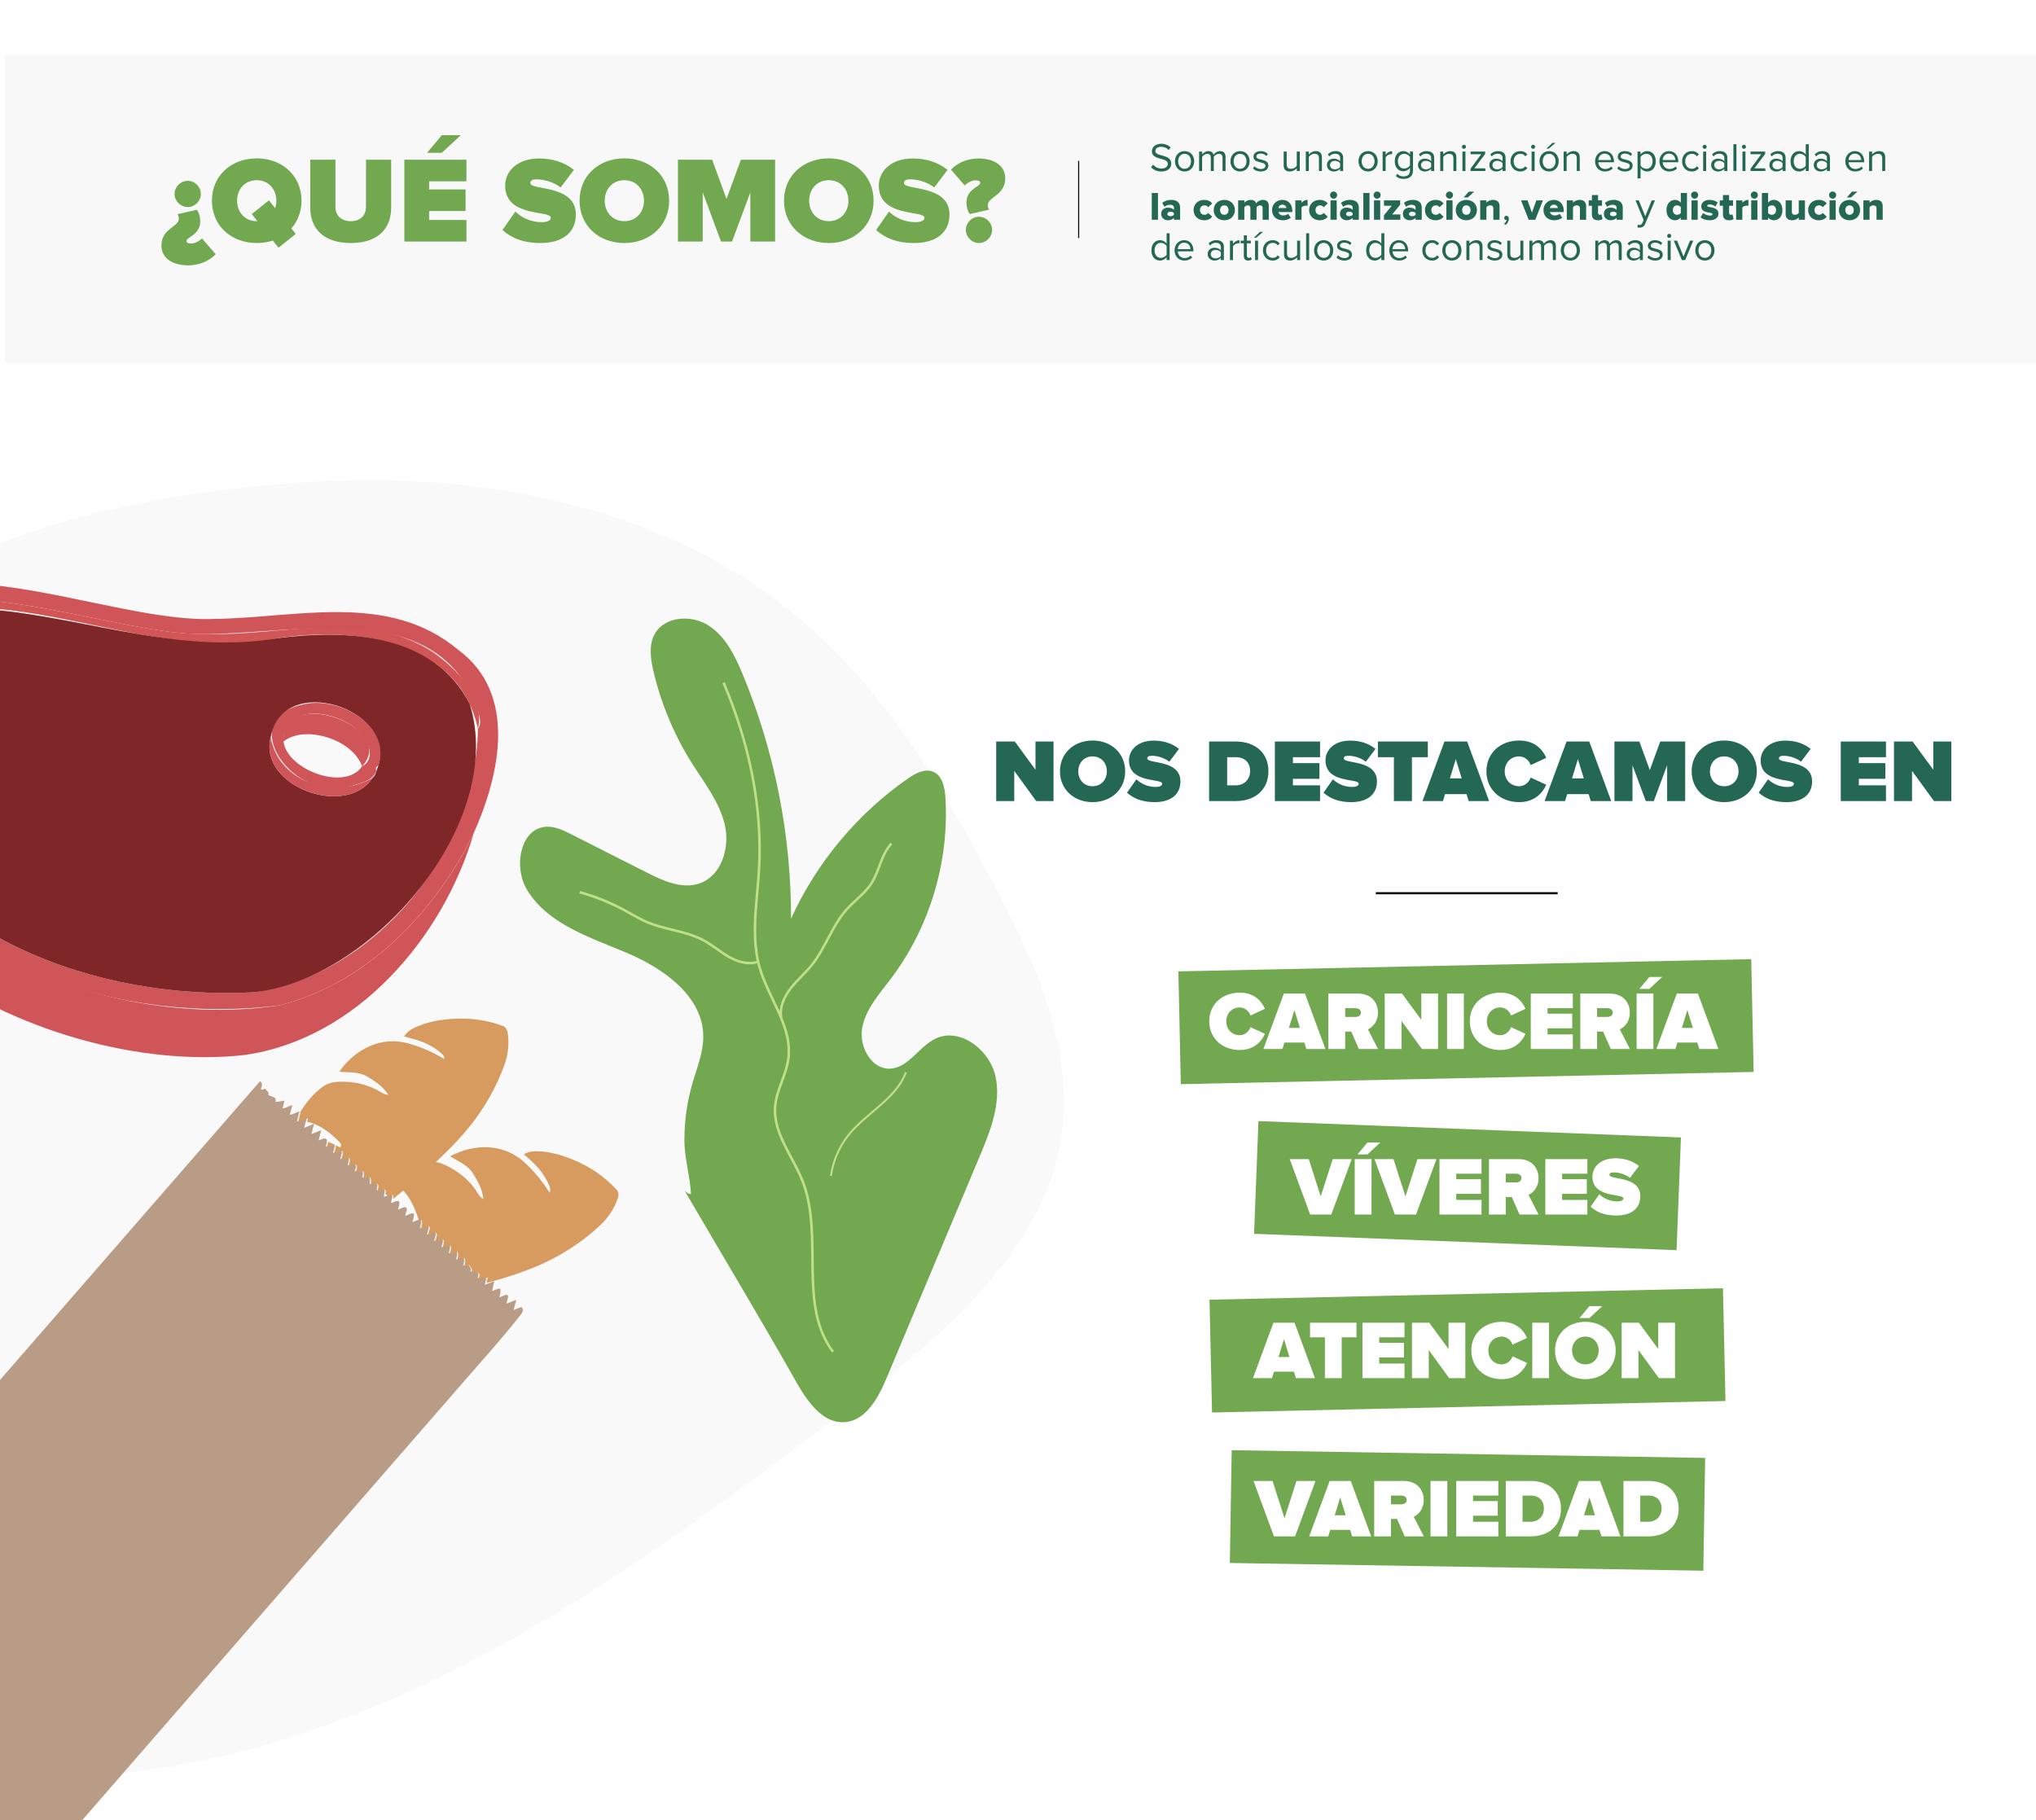
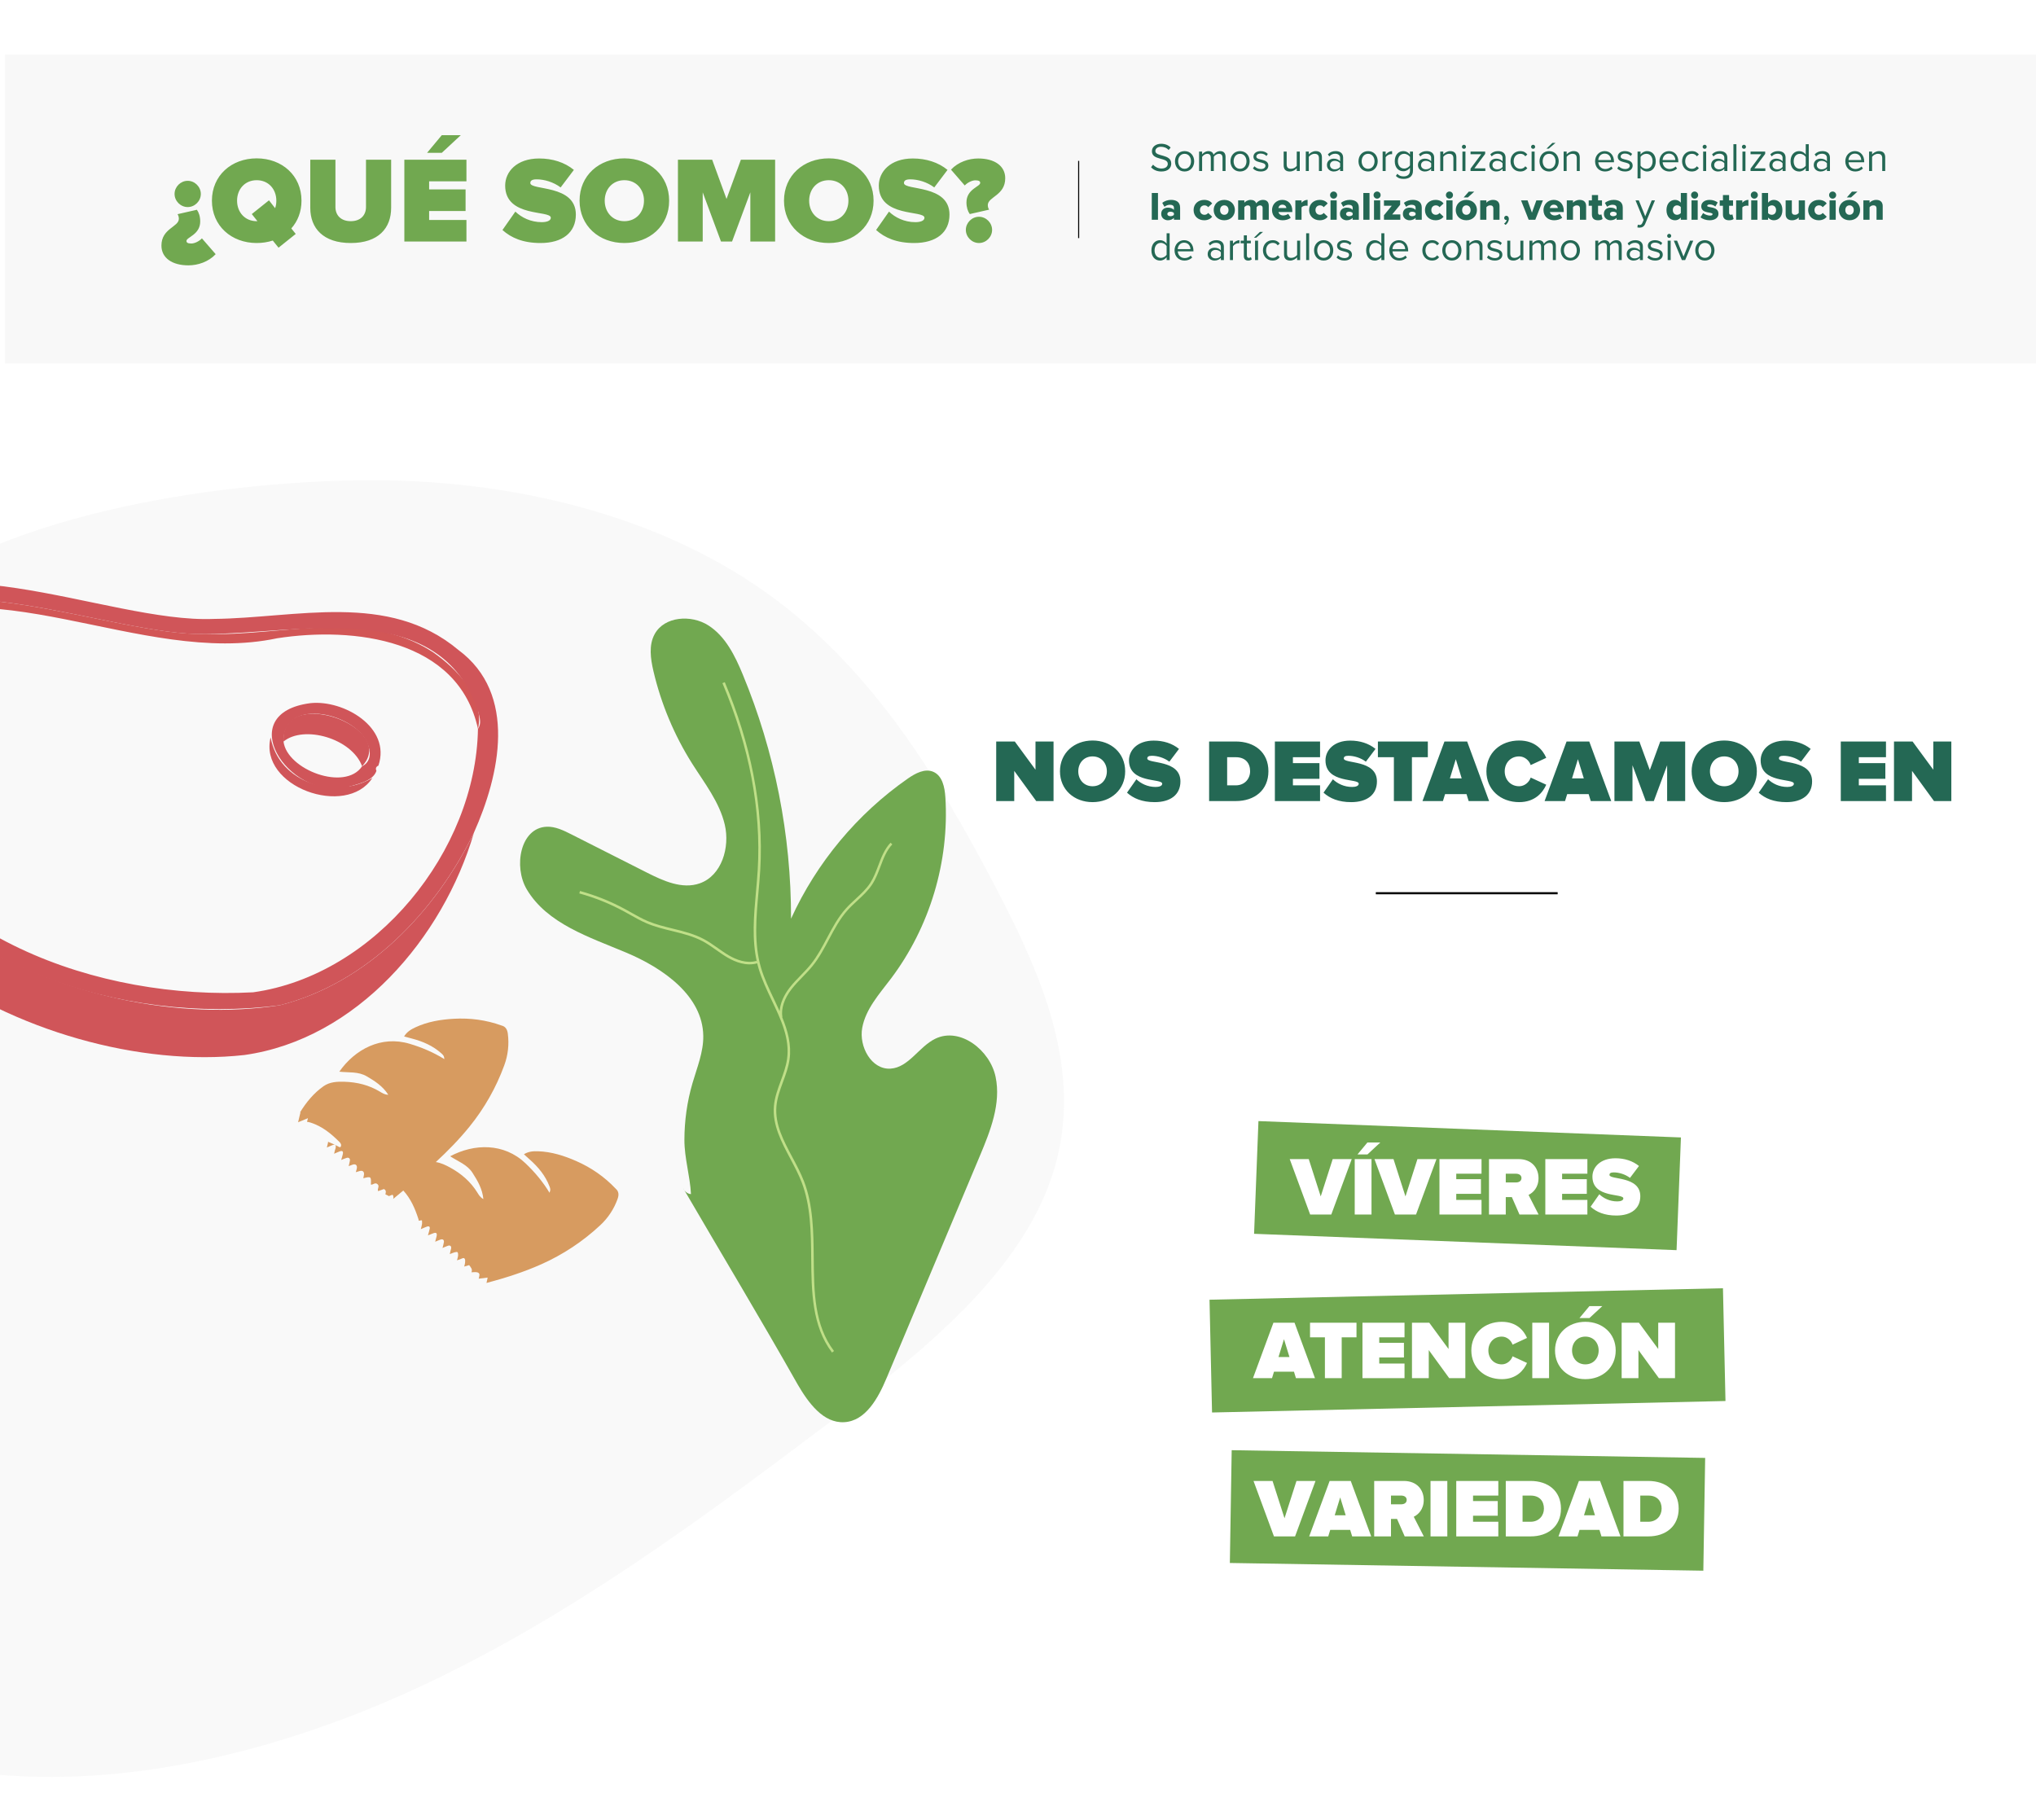
<svg xmlns="http://www.w3.org/2000/svg" width="3840" height="3433" viewBox="0 0 3840 3433" fill="none">
  <g clip-path="url(#clip0_208_647)">
    <rect width="3840" height="3433" fill="white" />
    <g filter="url(#filter0_d_208_647)">
      <rect x="9.336" y="85" width="3830.66" height="582.58" fill="#F8F8F8" />
    </g>
    <path d="M371.361 395.674C375.064 400.766 377.61 408.403 377.61 417.661C377.61 442.887 351.689 447.285 351.689 454.459C351.689 457.236 353.541 459.319 360.715 459.319C366.733 459.319 375.064 455.616 380.85 449.599L406.771 479.454C393.348 493.803 373.444 500.515 355.392 500.515C324.149 500.515 304.476 486.166 304.476 463.254C304.476 430.621 337.34 428.307 337.34 412.569C337.34 408.635 335.952 405.395 334.795 404.006L371.361 395.674ZM354.004 341.055C367.427 341.055 378.767 352.396 378.767 365.819C378.767 379.242 367.427 390.583 354.004 390.583C340.58 390.583 329.24 379.242 329.24 365.819C329.24 352.396 340.58 341.055 354.004 341.055ZM484.156 458.393C436.48 458.393 399.682 425.992 399.682 378.548C399.682 331.104 436.48 298.703 484.156 298.703C531.831 298.703 568.63 331.104 568.63 378.548C568.63 399.377 561.455 417.429 549.421 430.853L557.752 441.267L525.351 467.188L514.474 453.765C504.985 456.773 494.802 458.393 484.156 458.393ZM484.156 417.198H485.544L474.898 403.775L507.299 377.854L518.871 392.666C520.491 388.268 521.185 383.64 521.185 378.548C521.185 357.025 506.605 339.898 484.156 339.898C461.706 339.898 447.126 357.025 447.126 378.548C447.126 400.072 461.706 417.198 484.156 417.198ZM661.58 458.393C609.507 458.393 585.206 430.39 585.206 392.203V301.248H632.651V390.583C632.651 405.395 642.371 417.198 661.58 417.198C680.558 417.198 690.278 405.395 690.278 390.583V301.248H737.723V391.971C737.723 430.39 713.653 458.393 661.58 458.393ZM869.086 254.961L833.213 288.288H805.441L833.213 254.961H869.086ZM879.732 455.616H762.625V301.248H879.732V341.981H809.375V357.256H878.112V397.989H809.375V414.883H879.732V455.616ZM1019.42 458.393C986.56 458.393 964.11 448.673 947.678 433.861L971.979 399.146C983.551 410.255 1000.91 419.049 1021.74 419.049C1030.53 419.049 1038.86 416.735 1038.86 410.718C1038.86 395.906 952.77 410.949 952.77 350.081C952.77 323.929 974.525 298.934 1016.88 298.934C1042.1 298.934 1064.78 306.109 1082.37 320.458L1057.38 353.553C1043.96 343.37 1026.6 338.278 1012.02 338.278C1002.76 338.278 1000.21 341.287 1000.21 345.221C1000.21 359.802 1086.08 347.304 1086.08 404.7C1086.08 438.721 1060.85 458.393 1019.42 458.393ZM1177.56 458.393C1129.88 458.393 1093.09 425.992 1093.09 378.548C1093.09 331.104 1129.88 298.703 1177.56 298.703C1225.23 298.703 1262.03 331.104 1262.03 378.548C1262.03 425.992 1225.23 458.393 1177.56 458.393ZM1177.56 417.198C1200.01 417.198 1214.59 400.072 1214.59 378.548C1214.59 357.025 1200.01 339.898 1177.56 339.898C1155.11 339.898 1140.53 357.025 1140.53 378.548C1140.53 400.072 1155.11 417.198 1177.56 417.198ZM1461.91 455.616H1415.16V362.81L1380.67 455.616H1359.84L1325.36 362.81V455.616H1278.61V301.248H1343.18L1370.26 375.308L1397.34 301.248H1461.91V455.616ZM1563.13 458.393C1515.46 458.393 1478.66 425.992 1478.66 378.548C1478.66 331.104 1515.46 298.703 1563.13 298.703C1610.81 298.703 1647.61 331.104 1647.61 378.548C1647.61 425.992 1610.81 458.393 1563.13 458.393ZM1563.13 417.198C1585.58 417.198 1600.16 400.072 1600.16 378.548C1600.16 357.025 1585.58 339.898 1563.13 339.898C1540.69 339.898 1526.11 357.025 1526.11 378.548C1526.11 400.072 1540.69 417.198 1563.13 417.198ZM1724.13 458.393C1691.26 458.393 1668.81 448.673 1652.38 433.861L1676.68 399.146C1688.25 410.255 1705.61 419.049 1726.44 419.049C1735.24 419.049 1743.57 416.735 1743.57 410.718C1743.57 395.906 1657.47 410.949 1657.47 350.081C1657.47 323.929 1679.23 298.934 1721.58 298.934C1746.81 298.934 1769.49 306.109 1787.08 320.458L1762.08 353.553C1748.66 343.37 1731.3 338.278 1716.72 338.278C1707.46 338.278 1704.92 341.287 1704.92 345.221C1704.92 359.802 1790.78 347.304 1790.78 404.7C1790.78 438.721 1765.55 458.393 1724.13 458.393ZM1829.03 403.775C1825.33 398.683 1822.78 391.046 1822.78 381.788C1822.78 356.562 1848.71 352.164 1848.71 344.99C1848.71 342.213 1846.85 340.13 1839.68 340.13C1833.66 340.13 1825.33 343.833 1819.54 349.85L1793.62 319.995C1807.05 305.646 1826.95 298.934 1845 298.934C1876.25 298.934 1895.92 313.283 1895.92 336.195C1895.92 368.828 1863.05 371.142 1863.05 386.88C1863.05 390.814 1864.44 394.054 1865.6 395.443L1829.03 403.775ZM1846.39 458.393C1832.97 458.393 1821.63 447.053 1821.63 433.63C1821.63 420.207 1832.97 408.866 1846.39 408.866C1859.81 408.866 1871.15 420.207 1871.15 433.63C1871.15 447.053 1859.81 458.393 1846.39 458.393Z" fill="#71A850" />
    <path d="M2190.37 323.476C2181.65 323.476 2175.13 320.14 2170.96 315.44L2174.75 310.588C2178.01 314.378 2183.47 317.866 2190.6 317.866C2199.62 317.866 2202.5 313.014 2202.5 309.071C2202.5 296.031 2172.55 303.309 2172.55 285.265C2172.55 276.926 2179.98 271.164 2189.99 271.164C2197.65 271.164 2203.64 273.817 2207.88 278.29L2204.09 282.915C2200.3 278.669 2194.99 276.85 2189.46 276.85C2183.47 276.85 2179.07 280.11 2179.07 284.886C2179.07 296.259 2209.02 289.738 2209.02 308.616C2209.02 315.895 2204.01 323.476 2190.37 323.476ZM2234.18 323.476C2223.04 323.476 2216.06 314.833 2216.06 304.219C2216.06 293.605 2223.04 285.038 2234.18 285.038C2245.33 285.038 2252.3 293.605 2252.3 304.219C2252.3 314.833 2245.33 323.476 2234.18 323.476ZM2234.18 318.397C2241.99 318.397 2246.31 311.725 2246.31 304.219C2246.31 296.789 2241.99 290.118 2234.18 290.118C2226.38 290.118 2222.05 296.789 2222.05 304.219C2222.05 311.725 2226.38 318.397 2234.18 318.397ZM2311.46 322.566H2305.77V297.699C2305.77 293.074 2303.8 290.118 2299.03 290.118C2295.24 290.118 2291.22 292.771 2289.32 295.728V322.566H2283.64V297.699C2283.64 293.074 2281.74 290.118 2276.89 290.118C2273.17 290.118 2269.23 292.847 2267.26 295.804V322.566H2261.57V285.948H2267.26V291.255C2268.85 288.904 2273.7 285.038 2279.16 285.038C2284.7 285.038 2287.88 288.07 2288.94 291.861C2290.99 288.525 2295.92 285.038 2301.23 285.038C2307.9 285.038 2311.46 288.753 2311.46 296.107V322.566ZM2338.8 323.476C2327.66 323.476 2320.68 314.833 2320.68 304.219C2320.68 293.605 2327.66 285.038 2338.8 285.038C2349.95 285.038 2356.92 293.605 2356.92 304.219C2356.92 314.833 2349.95 323.476 2338.8 323.476ZM2338.8 318.397C2346.61 318.397 2350.93 311.725 2350.93 304.219C2350.93 296.789 2346.61 290.118 2338.8 290.118C2330.99 290.118 2326.67 296.789 2326.67 304.219C2326.67 311.725 2330.99 318.397 2338.8 318.397ZM2377.87 323.476C2371.8 323.476 2366.8 321.581 2363.08 317.714L2365.96 313.62C2368.39 316.425 2373.01 318.851 2378.02 318.851C2383.63 318.851 2386.74 316.198 2386.74 312.559C2386.74 303.688 2364.07 309.147 2364.07 295.576C2364.07 289.814 2368.92 285.038 2377.64 285.038C2383.93 285.038 2388.33 287.388 2391.21 290.345L2388.56 294.287C2386.36 291.634 2382.41 289.663 2377.64 289.663C2372.63 289.663 2369.53 292.165 2369.53 295.425C2369.53 303.385 2392.19 298.154 2392.19 312.407C2392.19 318.548 2387.27 323.476 2377.87 323.476ZM2451.45 322.566H2445.77V317.411C2442.96 320.595 2438.19 323.476 2432.73 323.476C2425.07 323.476 2421.05 319.685 2421.05 311.801V285.948H2426.74V310.057C2426.74 316.501 2430 318.397 2435 318.397C2439.4 318.397 2443.65 315.819 2445.77 312.862V285.948H2451.45V322.566ZM2493.21 322.566H2487.6V298.609C2487.6 292.089 2484.27 290.118 2479.34 290.118C2474.86 290.118 2470.69 292.847 2468.5 295.804V322.566H2462.81V285.948H2468.5V291.255C2471.07 288.146 2476.08 285.038 2481.61 285.038C2489.19 285.038 2493.21 288.904 2493.21 296.865V322.566ZM2533.22 322.566H2527.54V318.397C2524.58 321.732 2520.34 323.476 2515.41 323.476C2509.27 323.476 2502.67 319.306 2502.67 311.346C2502.67 303.082 2509.19 299.291 2515.41 299.291C2520.41 299.291 2524.58 300.883 2527.54 304.219V297.623C2527.54 292.771 2523.6 289.966 2518.29 289.966C2513.89 289.966 2510.33 291.482 2507.07 295.045L2504.41 291.103C2508.36 287.009 2513.06 285.038 2519.05 285.038C2526.86 285.038 2533.22 288.525 2533.22 297.396V322.566ZM2517.53 319.382C2521.47 319.382 2525.34 317.866 2527.54 314.833V307.858C2525.34 304.901 2521.47 303.385 2517.53 303.385C2512.15 303.385 2508.43 306.721 2508.43 311.346C2508.43 316.046 2512.15 319.382 2517.53 319.382ZM2580.31 323.476C2569.17 323.476 2562.19 314.833 2562.19 304.219C2562.19 293.605 2569.17 285.038 2580.31 285.038C2591.46 285.038 2598.43 293.605 2598.43 304.219C2598.43 314.833 2591.46 323.476 2580.31 323.476ZM2580.31 318.397C2588.12 318.397 2592.44 311.725 2592.44 304.219C2592.44 296.789 2588.12 290.118 2580.31 290.118C2572.5 290.118 2568.18 296.789 2568.18 304.219C2568.18 311.725 2572.5 318.397 2580.31 318.397ZM2613.39 322.566H2607.7V285.948H2613.39V291.785C2616.35 287.995 2620.59 285.114 2625.59 285.114V290.951C2624.91 290.876 2624.23 290.8 2623.4 290.8C2619.83 290.8 2615.06 293.681 2613.39 296.638V322.566ZM2647.44 337.426C2641.29 337.426 2637.05 336.213 2632.65 331.892L2635.53 327.798C2638.57 331.361 2642.2 332.726 2647.44 332.726C2653.5 332.726 2659.26 329.769 2659.26 322.036V316.501C2656.53 320.216 2652.06 323.021 2646.9 323.021C2637.35 323.021 2630.6 315.895 2630.6 304.067C2630.6 292.316 2637.28 285.038 2646.9 285.038C2651.83 285.038 2656.31 287.464 2659.26 291.482V285.948H2664.95V322.036C2664.95 333.635 2656.38 337.426 2647.44 337.426ZM2648.35 317.942C2652.82 317.942 2657.22 315.212 2659.26 312.028V295.955C2657.22 292.847 2652.82 290.118 2648.35 290.118C2640.92 290.118 2636.52 295.955 2636.52 304.067C2636.52 312.104 2640.92 317.942 2648.35 317.942ZM2704.92 322.566H2699.23V318.397C2696.28 321.732 2692.03 323.476 2687.1 323.476C2680.96 323.476 2674.36 319.306 2674.36 311.346C2674.36 303.082 2680.88 299.291 2687.1 299.291C2692.11 299.291 2696.28 300.883 2699.23 304.219V297.623C2699.23 292.771 2695.29 289.966 2689.98 289.966C2685.59 289.966 2682.02 291.482 2678.76 295.045L2676.11 291.103C2680.05 287.009 2684.75 285.038 2690.74 285.038C2698.55 285.038 2704.92 288.525 2704.92 297.396V322.566ZM2689.22 319.382C2693.17 319.382 2697.03 317.866 2699.23 314.833V307.858C2697.03 304.901 2693.17 303.385 2689.22 303.385C2683.84 303.385 2680.13 306.721 2680.13 311.346C2680.13 316.046 2683.84 319.382 2689.22 319.382ZM2746.79 322.566H2741.18V298.609C2741.18 292.089 2737.85 290.118 2732.92 290.118C2728.45 290.118 2724.28 292.847 2722.08 295.804V322.566H2716.39V285.948H2722.08V291.255C2724.65 288.146 2729.66 285.038 2735.19 285.038C2742.77 285.038 2746.79 288.904 2746.79 296.865V322.566ZM2761.1 280.716C2758.98 280.716 2757.24 279.048 2757.24 276.926C2757.24 274.803 2758.98 273.059 2761.1 273.059C2763.23 273.059 2764.89 274.803 2764.89 276.926C2764.89 279.048 2763.23 280.716 2761.1 280.716ZM2763.91 322.566H2758.22V285.948H2763.91V322.566ZM2801.41 322.566H2773.51V318.093L2793.67 290.951H2773.51V285.948H2801.1V290.269L2780.79 317.563H2801.41V322.566ZM2839.59 322.566H2833.91V318.397C2830.95 321.732 2826.71 323.476 2821.78 323.476C2815.64 323.476 2809.04 319.306 2809.04 311.346C2809.04 303.082 2815.56 299.291 2821.78 299.291C2826.78 299.291 2830.95 300.883 2833.91 304.219V297.623C2833.91 292.771 2829.97 289.966 2824.66 289.966C2820.26 289.966 2816.7 291.482 2813.44 295.045L2810.78 291.103C2814.73 287.009 2819.43 285.038 2825.42 285.038C2833.23 285.038 2839.59 288.525 2839.59 297.396V322.566ZM2823.9 319.382C2827.84 319.382 2831.71 317.866 2833.91 314.833V307.858C2831.71 304.901 2827.84 303.385 2823.9 303.385C2818.52 303.385 2814.8 306.721 2814.8 311.346C2814.8 316.046 2818.52 319.382 2823.9 319.382ZM2867.22 323.476C2856.3 323.476 2848.94 315.061 2848.94 304.219C2848.94 293.378 2856.3 285.038 2867.22 285.038C2873.89 285.038 2877.83 287.767 2880.63 291.406L2876.84 294.818C2874.42 291.482 2871.31 290.118 2867.52 290.118C2859.79 290.118 2854.86 296.107 2854.86 304.219C2854.86 312.331 2859.79 318.397 2867.52 318.397C2871.31 318.397 2874.42 316.88 2876.84 313.62L2880.63 317.108C2877.83 320.747 2873.89 323.476 2867.22 323.476ZM2891.56 280.716C2889.44 280.716 2887.69 279.048 2887.69 276.926C2887.69 274.803 2889.44 273.059 2891.56 273.059C2893.68 273.059 2895.35 274.803 2895.35 276.926C2895.35 279.048 2893.68 280.716 2891.56 280.716ZM2894.36 322.566H2888.68V285.948H2894.36V322.566ZM2921.7 323.476C2910.56 323.476 2903.58 314.833 2903.58 304.219C2903.58 293.605 2910.56 285.038 2921.7 285.038C2932.85 285.038 2939.82 293.605 2939.82 304.219C2939.82 314.833 2932.85 323.476 2921.7 323.476ZM2921.7 318.397C2929.51 318.397 2933.83 311.725 2933.83 304.219C2933.83 296.789 2929.51 290.118 2921.7 290.118C2913.89 290.118 2909.57 296.789 2909.57 304.219C2909.57 311.725 2913.89 318.397 2921.7 318.397ZM2933.83 269.496L2921.02 280.413H2916.7L2927.92 269.496H2933.83ZM2979.49 322.566H2973.88V298.609C2973.88 292.089 2970.55 290.118 2965.62 290.118C2961.15 290.118 2956.98 292.847 2954.78 295.804V322.566H2949.09V285.948H2954.78V291.255C2957.36 288.146 2962.36 285.038 2967.9 285.038C2975.48 285.038 2979.49 288.904 2979.49 296.865V322.566ZM3027.15 323.476C3016.23 323.476 3008.42 315.667 3008.42 304.219C3008.42 293.605 3016 285.038 3026.47 285.038C3037.54 285.038 3044.06 293.681 3044.06 304.674V306.115H3014.49C3014.94 313.014 3019.72 318.776 3027.6 318.776C3031.85 318.776 3036.02 317.108 3038.98 314.075L3041.7 317.79C3037.99 321.429 3033.06 323.476 3027.15 323.476ZM3038.44 301.869C3038.37 296.486 3034.73 289.738 3026.39 289.738C3018.58 289.738 3014.71 296.334 3014.41 301.869H3038.44ZM3064.94 323.476C3058.88 323.476 3053.87 321.581 3050.16 317.714L3053.04 313.62C3055.46 316.425 3060.09 318.851 3065.09 318.851C3070.7 318.851 3073.81 316.198 3073.81 312.559C3073.81 303.688 3051.14 309.147 3051.14 295.576C3051.14 289.814 3055.99 285.038 3064.71 285.038C3071.01 285.038 3075.4 287.388 3078.28 290.345L3075.63 294.287C3073.43 291.634 3069.49 289.663 3064.71 289.663C3059.71 289.663 3056.6 292.165 3056.6 295.425C3056.6 303.385 3079.27 298.154 3079.27 312.407C3079.27 318.548 3074.34 323.476 3064.94 323.476ZM3106.55 323.476C3101.55 323.476 3097.23 321.05 3094.19 317.032V336.516H3088.51V285.948H3094.19V291.406C3096.85 287.691 3101.4 285.038 3106.55 285.038C3116.18 285.038 3122.85 292.316 3122.85 304.219C3122.85 316.046 3116.18 323.476 3106.55 323.476ZM3105.11 318.397C3112.46 318.397 3116.86 312.331 3116.86 304.219C3116.86 296.107 3112.46 290.118 3105.11 290.118C3100.64 290.118 3096.16 292.771 3094.19 295.955V312.483C3096.16 315.667 3100.64 318.397 3105.11 318.397ZM3148.5 323.476C3137.58 323.476 3129.77 315.667 3129.77 304.219C3129.77 293.605 3137.35 285.038 3147.81 285.038C3158.88 285.038 3165.4 293.681 3165.4 304.674V306.115H3135.84C3136.29 313.014 3141.07 318.776 3148.95 318.776C3153.2 318.776 3157.37 317.108 3160.32 314.075L3163.05 317.79C3159.34 321.429 3154.41 323.476 3148.5 323.476ZM3159.79 301.869C3159.72 296.486 3156.08 289.738 3147.74 289.738C3139.93 289.738 3136.06 296.334 3135.76 301.869H3159.79ZM3190.76 323.476C3179.84 323.476 3172.49 315.061 3172.49 304.219C3172.49 293.378 3179.84 285.038 3190.76 285.038C3197.43 285.038 3201.38 287.767 3204.18 291.406L3200.39 294.818C3197.96 291.482 3194.86 290.118 3191.07 290.118C3183.33 290.118 3178.4 296.107 3178.4 304.219C3178.4 312.331 3183.33 318.397 3191.07 318.397C3194.86 318.397 3197.96 316.88 3200.39 313.62L3204.18 317.108C3201.38 320.747 3197.43 323.476 3190.76 323.476ZM3215.11 280.716C3212.98 280.716 3211.24 279.048 3211.24 276.926C3211.24 274.803 3212.98 273.059 3215.11 273.059C3217.23 273.059 3218.9 274.803 3218.9 276.926C3218.9 279.048 3217.23 280.716 3215.11 280.716ZM3217.91 322.566H3212.23V285.948H3217.91V322.566ZM3257.84 322.566H3252.15V318.397C3249.19 321.732 3244.95 323.476 3240.02 323.476C3233.88 323.476 3227.28 319.306 3227.28 311.346C3227.28 303.082 3233.8 299.291 3240.02 299.291C3245.02 299.291 3249.19 300.883 3252.15 304.219V297.623C3252.15 292.771 3248.21 289.966 3242.9 289.966C3238.5 289.966 3234.94 291.482 3231.68 295.045L3229.03 291.103C3232.97 287.009 3237.67 285.038 3243.66 285.038C3251.47 285.038 3257.84 288.525 3257.84 297.396V322.566ZM3242.14 319.382C3246.08 319.382 3249.95 317.866 3252.15 314.833V307.858C3249.95 304.901 3246.08 303.385 3242.14 303.385C3236.76 303.385 3233.04 306.721 3233.04 311.346C3233.04 316.046 3236.76 319.382 3242.14 319.382ZM3274.99 322.566H3269.31V271.998H3274.99V322.566ZM3289.22 280.716C3287.1 280.716 3285.35 279.048 3285.35 276.926C3285.35 274.803 3287.1 273.059 3289.22 273.059C3291.34 273.059 3293.01 274.803 3293.01 276.926C3293.01 279.048 3291.34 280.716 3289.22 280.716ZM3292.02 322.566H3286.34V285.948H3292.02V322.566ZM3329.52 322.566H3301.62V318.093L3321.79 290.951H3301.62V285.948H3329.22V290.269L3308.9 317.563H3329.52V322.566ZM3367.71 322.566H3362.02V318.397C3359.07 321.732 3354.82 323.476 3349.89 323.476C3343.75 323.476 3337.16 319.306 3337.16 311.346C3337.16 303.082 3343.68 299.291 3349.89 299.291C3354.9 299.291 3359.07 300.883 3362.02 304.219V297.623C3362.02 292.771 3358.08 289.966 3352.77 289.966C3348.38 289.966 3344.81 291.482 3341.55 295.045L3338.9 291.103C3342.84 287.009 3347.54 285.038 3353.53 285.038C3361.34 285.038 3367.71 288.525 3367.71 297.396V322.566ZM3352.02 319.382C3355.96 319.382 3359.82 317.866 3362.02 314.833V307.858C3359.82 304.901 3355.96 303.385 3352.02 303.385C3346.63 303.385 3342.92 306.721 3342.92 311.346C3342.92 316.046 3346.63 319.382 3352.02 319.382ZM3411.4 322.566H3405.72V317.108C3402.99 320.823 3398.51 323.476 3393.36 323.476C3383.81 323.476 3377.06 316.198 3377.06 304.295C3377.06 292.544 3383.81 285.038 3393.36 285.038C3398.29 285.038 3402.76 287.464 3405.72 291.482V271.998H3411.4V322.566ZM3394.8 318.397C3399.27 318.397 3403.75 315.743 3405.72 312.559V296.031C3403.75 292.847 3399.27 290.118 3394.8 290.118C3387.37 290.118 3382.97 296.183 3382.97 304.295C3382.97 312.407 3387.37 318.397 3394.8 318.397ZM3451.37 322.566H3445.69V318.397C3442.73 321.732 3438.48 323.476 3433.56 323.476C3427.41 323.476 3420.82 319.306 3420.82 311.346C3420.82 303.082 3427.34 299.291 3433.56 299.291C3438.56 299.291 3442.73 300.883 3445.69 304.219V297.623C3445.69 292.771 3441.74 289.966 3436.44 289.966C3432.04 289.966 3428.48 291.482 3425.22 295.045L3422.56 291.103C3426.5 287.009 3431.21 285.038 3437.19 285.038C3445 285.038 3451.37 288.525 3451.37 297.396V322.566ZM3435.68 319.382C3439.62 319.382 3443.49 317.866 3445.69 314.833V307.858C3443.49 304.901 3439.62 303.385 3435.68 303.385C3430.3 303.385 3426.58 306.721 3426.58 311.346C3426.58 316.046 3430.3 319.382 3435.68 319.382ZM3499.07 323.476C3488.15 323.476 3480.34 315.667 3480.34 304.219C3480.34 293.605 3487.92 285.038 3498.39 285.038C3509.46 285.038 3515.98 293.681 3515.98 304.674V306.115H3486.41C3486.86 313.014 3491.64 318.776 3499.52 318.776C3503.77 318.776 3507.94 317.108 3510.9 314.075L3513.62 317.79C3509.91 321.429 3504.98 323.476 3499.07 323.476ZM3510.36 301.869C3510.29 296.486 3506.65 289.738 3498.31 289.738C3490.5 289.738 3486.63 296.334 3486.33 301.869H3510.36ZM3555.59 322.566H3549.98V298.609C3549.98 292.089 3546.64 290.118 3541.71 290.118C3537.24 290.118 3533.07 292.847 3530.87 295.804V322.566H3525.18V285.948H3530.87V291.255C3533.45 288.146 3538.45 285.038 3543.99 285.038C3551.57 285.038 3555.59 288.904 3555.59 296.865V322.566ZM2184 414.566H2172.32V363.998H2184V414.566ZM2225.75 414.566H2214.07V410.927C2211.8 413.657 2207.4 415.476 2202.7 415.476C2197.09 415.476 2190.11 411.685 2190.11 403.422C2190.11 394.551 2197.09 391.67 2202.7 391.67C2207.55 391.67 2211.87 393.187 2214.07 395.916V391.519C2214.07 388.334 2211.34 386.212 2206.64 386.212C2203 386.212 2199.21 387.576 2196.25 390.078L2192.08 382.724C2196.78 378.706 2203.08 377.038 2208.69 377.038C2217.48 377.038 2225.75 380.298 2225.75 391.67V414.566ZM2207.55 407.819C2210.13 407.819 2212.86 406.909 2214.07 405.165V401.905C2212.86 400.237 2210.13 399.328 2207.55 399.328C2204.44 399.328 2201.71 400.692 2201.71 403.573C2201.71 406.454 2204.44 407.819 2207.55 407.819ZM2271.21 415.476C2259.76 415.476 2251.19 407.743 2251.19 396.219C2251.19 384.771 2259.76 377.038 2271.21 377.038C2279.09 377.038 2284.02 380.525 2286.22 383.785L2278.64 390.836C2277.2 388.713 2274.85 387.349 2271.74 387.349C2266.89 387.349 2263.17 390.685 2263.17 396.219C2263.17 401.754 2266.89 405.165 2271.74 405.165C2274.85 405.165 2277.2 403.649 2278.64 401.602L2286.22 408.729C2284.02 411.913 2279.09 415.476 2271.21 415.476ZM2309.04 415.476C2296.61 415.476 2289.1 406.53 2289.1 396.219C2289.1 385.908 2296.61 377.038 2309.04 377.038C2321.62 377.038 2329.05 385.908 2329.05 396.219C2329.05 406.53 2321.62 415.476 2309.04 415.476ZM2309.04 405.165C2314.19 405.165 2317.08 401.147 2317.08 396.219C2317.08 391.367 2314.19 387.349 2309.04 387.349C2303.96 387.349 2301.15 391.367 2301.15 396.219C2301.15 401.147 2303.96 405.165 2309.04 405.165ZM2392.98 414.566H2381.38V392.277C2381.38 389.472 2380.01 387.349 2376.53 387.349C2373.34 387.349 2371.07 389.396 2369.93 390.912V414.566H2358.26V392.277C2358.26 389.472 2356.97 387.349 2353.4 387.349C2350.3 387.349 2348.1 389.396 2346.88 390.912V414.566H2335.21V377.948H2346.88V382.421C2348.48 380.298 2353.18 377.038 2358.94 377.038C2364.17 377.038 2367.81 379.237 2369.32 383.558C2371.45 380.374 2376.22 377.038 2381.99 377.038C2388.73 377.038 2392.98 380.525 2392.98 388.031V414.566ZM2419.14 415.476C2407.84 415.476 2399.12 408.122 2399.12 396.219C2399.12 385.605 2407.16 377.038 2418.6 377.038C2429.45 377.038 2437.33 384.998 2437.33 397.432V399.934H2411.25C2411.93 403.346 2415.12 406.454 2420.42 406.454C2423 406.454 2427.48 405.317 2429.52 403.346L2434.45 410.624C2430.81 413.884 2424.75 415.476 2419.14 415.476ZM2426.19 392.353C2425.88 389.775 2423.99 386.06 2418.6 386.06C2413.53 386.06 2411.55 389.699 2411.1 392.353H2426.19ZM2454.76 414.566H2443.08V377.948H2454.76V382.421C2457.18 379.464 2461.81 376.962 2466.21 376.962V388.183C2465.52 388.031 2464.54 387.879 2463.32 387.879C2460.29 387.879 2456.27 389.168 2454.76 391.215V414.566ZM2489.1 415.476C2477.65 415.476 2469.09 407.743 2469.09 396.219C2469.09 384.771 2477.65 377.038 2489.1 377.038C2496.99 377.038 2501.91 380.525 2504.11 383.785L2496.53 390.836C2495.09 388.713 2492.74 387.349 2489.63 387.349C2484.78 387.349 2481.07 390.685 2481.07 396.219C2481.07 401.754 2484.78 405.165 2489.63 405.165C2492.74 405.165 2495.09 403.649 2496.53 401.602L2504.11 408.729C2501.91 411.913 2496.99 415.476 2489.1 415.476ZM2515.26 374.688C2511.54 374.688 2508.59 371.655 2508.59 367.94C2508.59 364.225 2511.54 361.268 2515.26 361.268C2518.97 361.268 2521.93 364.225 2521.93 367.94C2521.93 371.655 2518.97 374.688 2515.26 374.688ZM2521.1 414.566H2509.42V377.948H2521.1V414.566ZM2562.84 414.566H2551.17V410.927C2548.89 413.657 2544.49 415.476 2539.79 415.476C2534.18 415.476 2527.21 411.685 2527.21 403.422C2527.21 394.551 2534.18 391.67 2539.79 391.67C2544.65 391.67 2548.97 393.187 2551.17 395.916V391.519C2551.17 388.334 2548.44 386.212 2543.74 386.212C2540.1 386.212 2536.31 387.576 2533.35 390.078L2529.18 382.724C2533.88 378.706 2540.17 377.038 2545.78 377.038C2554.58 377.038 2562.84 380.298 2562.84 391.67V414.566ZM2544.65 407.819C2547.22 407.819 2549.95 406.909 2551.17 405.165V401.905C2549.95 400.237 2547.22 399.328 2544.65 399.328C2541.54 399.328 2538.81 400.692 2538.81 403.573C2538.81 406.454 2541.54 407.819 2544.65 407.819ZM2582.99 414.566H2571.32V363.998H2582.99V414.566ZM2597.29 374.688C2593.58 374.688 2590.62 371.655 2590.62 367.94C2590.62 364.225 2593.58 361.268 2597.29 361.268C2601.01 361.268 2603.96 364.225 2603.96 367.94C2603.96 371.655 2601.01 374.688 2597.29 374.688ZM2603.13 414.566H2591.45V377.948H2603.13V414.566ZM2641.08 414.566H2610.23V405.999L2624.94 388.107H2610.23V377.948H2640.78V386.212L2625.77 404.483H2641.08V414.566ZM2681.52 414.566H2669.85V410.927C2667.57 413.657 2663.18 415.476 2658.48 415.476C2652.87 415.476 2645.89 411.685 2645.89 403.422C2645.89 394.551 2652.87 391.67 2658.48 391.67C2663.33 391.67 2667.65 393.187 2669.85 395.916V391.519C2669.85 388.334 2667.12 386.212 2662.42 386.212C2658.78 386.212 2654.99 387.576 2652.03 390.078L2647.86 382.724C2652.56 378.706 2658.86 377.038 2664.47 377.038C2673.26 377.038 2681.52 380.298 2681.52 391.67V414.566ZM2663.33 407.819C2665.91 407.819 2668.64 406.909 2669.85 405.165V401.905C2668.64 400.237 2665.91 399.328 2663.33 399.328C2660.22 399.328 2657.49 400.692 2657.49 403.573C2657.49 406.454 2660.22 407.819 2663.33 407.819ZM2707.59 415.476C2696.14 415.476 2687.57 407.743 2687.57 396.219C2687.57 384.771 2696.14 377.038 2707.59 377.038C2715.47 377.038 2720.4 380.525 2722.6 383.785L2715.02 390.836C2713.58 388.713 2711.23 387.349 2708.12 387.349C2703.27 387.349 2699.55 390.685 2699.55 396.219C2699.55 401.754 2703.27 405.165 2708.12 405.165C2711.23 405.165 2713.58 403.649 2715.02 401.602L2722.6 408.729C2720.4 411.913 2715.47 415.476 2707.59 415.476ZM2733.74 374.688C2730.03 374.688 2727.07 371.655 2727.07 367.94C2727.07 364.225 2730.03 361.268 2733.74 361.268C2737.46 361.268 2740.42 364.225 2740.42 367.94C2740.42 371.655 2737.46 374.688 2733.74 374.688ZM2739.58 414.566H2727.91V377.948H2739.58V414.566ZM2780.49 361.496L2768.44 372.413H2760.55L2770.18 361.496H2780.49ZM2765.56 415.476C2753.13 415.476 2745.62 406.53 2745.62 396.219C2745.62 385.908 2753.13 377.038 2765.56 377.038C2778.14 377.038 2785.57 385.908 2785.57 396.219C2785.57 406.53 2778.14 415.476 2765.56 415.476ZM2765.56 405.165C2770.71 405.165 2773.6 401.147 2773.6 396.219C2773.6 391.367 2770.71 387.349 2765.56 387.349C2760.48 387.349 2757.67 391.367 2757.67 396.219C2757.67 401.147 2760.48 405.165 2765.56 405.165ZM2828.2 414.566H2816.52V393.414C2816.52 388.941 2814.17 387.349 2810.53 387.349C2807.04 387.349 2804.77 389.244 2803.4 390.912V414.566H2791.73V377.948H2803.4V382.421C2805.6 379.843 2809.92 377.038 2816.06 377.038C2824.4 377.038 2828.2 381.89 2828.2 388.638V414.566ZM2845.77 412.747C2845.77 417.372 2843.11 421.693 2839.63 424.195L2836.75 421.845C2839.17 420.253 2841.37 417.296 2841.67 414.794C2841.52 414.87 2840.99 414.945 2840.61 414.945C2838.56 414.945 2836.97 413.278 2836.97 411.079C2836.97 408.88 2838.72 406.985 2840.99 406.985C2843.57 406.985 2845.77 409.108 2845.77 412.747ZM2895.6 414.566H2883.16L2868.76 377.948H2881.04L2889.3 401.147L2897.64 377.948H2910L2895.6 414.566ZM2931.11 415.476C2919.81 415.476 2911.09 408.122 2911.09 396.219C2911.09 385.605 2919.13 377.038 2930.58 377.038C2941.42 377.038 2949.31 384.998 2949.31 397.432V399.934H2923.23C2923.91 403.346 2927.09 406.454 2932.4 406.454C2934.98 406.454 2939.45 405.317 2941.5 403.346L2946.42 410.624C2942.79 413.884 2936.72 415.476 2931.11 415.476ZM2938.16 392.353C2937.86 389.775 2935.96 386.06 2930.58 386.06C2925.5 386.06 2923.53 389.699 2923.07 392.353H2938.16ZM2991.52 414.566H2979.85V393.414C2979.85 388.941 2977.5 387.349 2973.86 387.349C2970.37 387.349 2968.1 389.244 2966.73 390.912V414.566H2955.06V377.948H2966.73V382.421C2968.93 379.843 2973.25 377.038 2979.39 377.038C2987.73 377.038 2991.52 381.89 2991.52 388.638V414.566ZM3013.87 415.476C3006.44 415.476 3002.42 411.761 3002.42 404.71V388.107H2996.36V377.948H3002.42V367.94H3014.02V377.948H3021.45V388.107H3014.02V401.45C3014.02 403.573 3015.24 405.165 3017.28 405.165C3018.57 405.165 3019.86 404.71 3020.24 404.256L3022.51 413.05C3021.07 414.415 3018.19 415.476 3013.87 415.476ZM3060.6 414.566H3048.93V410.927C3046.65 413.657 3042.25 415.476 3037.55 415.476C3031.94 415.476 3024.97 411.685 3024.97 403.422C3024.97 394.551 3031.94 391.67 3037.55 391.67C3042.41 391.67 3046.73 393.187 3048.93 395.916V391.519C3048.93 388.334 3046.2 386.212 3041.5 386.212C3037.86 386.212 3034.07 387.576 3031.11 390.078L3026.94 382.724C3031.64 378.706 3037.93 377.038 3043.54 377.038C3052.34 377.038 3060.6 380.298 3060.6 391.67V414.566ZM3042.41 407.819C3044.98 407.819 3047.71 406.909 3048.93 405.165V401.905C3047.71 400.237 3044.98 399.328 3042.41 399.328C3039.3 399.328 3036.57 400.692 3036.57 403.573C3036.57 406.454 3039.3 407.819 3042.41 407.819ZM3088.16 428.895L3089 423.74C3089.83 424.119 3091.2 424.347 3092.11 424.347C3094.61 424.347 3096.28 423.513 3097.57 420.48L3099.99 414.945L3084.68 377.948H3090.89L3103.02 407.97L3115.23 377.948H3121.37L3103.02 421.996C3100.83 427.303 3097.11 429.35 3092.26 429.426C3091.05 429.426 3089.15 429.199 3088.16 428.895ZM3181.72 414.566H3170.12V410.321C3167.09 413.808 3163.38 415.476 3159.28 415.476C3150.26 415.476 3143.06 408.653 3143.06 396.219C3143.06 384.24 3150.11 377.038 3159.28 377.038C3163.3 377.038 3167.17 378.63 3170.12 382.269V363.998H3181.72V414.566ZM3163.07 405.165C3165.57 405.165 3168.61 403.801 3170.12 401.829V390.609C3168.61 388.638 3165.57 387.349 3163.07 387.349C3158.45 387.349 3155.04 390.76 3155.04 396.219C3155.04 401.678 3158.45 405.165 3163.07 405.165ZM3196.11 374.688C3192.4 374.688 3189.44 371.655 3189.44 367.94C3189.44 364.225 3192.4 361.268 3196.11 361.268C3199.83 361.268 3202.79 364.225 3202.79 367.94C3202.79 371.655 3199.83 374.688 3196.11 374.688ZM3201.95 414.566H3190.28V377.948H3201.95V414.566ZM3224.44 415.476C3217.92 415.476 3211.17 413.278 3207.31 409.866L3212.16 401.829C3214.89 404.256 3220.73 406.682 3225.05 406.682C3228.53 406.682 3229.97 405.544 3229.97 403.876C3229.97 399.1 3208.67 403.801 3208.67 389.092C3208.67 382.648 3214.21 377.038 3224.36 377.038C3230.51 377.038 3235.74 379.009 3239.68 381.89L3235.21 389.623C3233.01 387.5 3228.84 385.605 3224.44 385.605C3221.71 385.605 3219.82 386.742 3219.82 388.259C3219.82 392.504 3241.12 388.334 3241.12 403.346C3241.12 410.321 3234.98 415.476 3224.44 415.476ZM3261.01 415.476C3253.58 415.476 3249.56 411.761 3249.56 404.71V388.107H3243.5V377.948H3249.56V367.94H3261.16V377.948H3268.59V388.107H3261.16V401.45C3261.16 403.573 3262.38 405.165 3264.42 405.165C3265.71 405.165 3267 404.71 3267.38 404.256L3269.65 413.05C3268.21 414.415 3265.33 415.476 3261.01 415.476ZM3286.13 414.566H3274.46V377.948H3286.13V382.421C3288.56 379.464 3293.18 376.962 3297.58 376.962V388.183C3296.9 388.031 3295.91 387.879 3294.7 387.879C3291.67 387.879 3287.65 389.168 3286.13 391.215V414.566ZM3308.73 374.688C3305.01 374.688 3302.05 371.655 3302.05 367.94C3302.05 364.225 3305.01 361.268 3308.73 361.268C3312.44 361.268 3315.4 364.225 3315.4 367.94C3315.4 371.655 3312.44 374.688 3308.73 374.688ZM3314.56 414.566H3302.89V377.948H3314.56V414.566ZM3334.7 401.905C3336.14 403.876 3339.18 405.165 3341.68 405.165C3346.3 405.165 3349.79 401.754 3349.79 396.219C3349.79 390.76 3346.3 387.349 3341.68 387.349C3339.18 387.349 3336.14 388.713 3334.7 390.685V401.905ZM3334.7 414.566H3323.03V363.998H3334.7V382.269C3337.58 378.63 3341.53 377.038 3345.54 377.038C3354.64 377.038 3361.69 384.24 3361.69 396.219C3361.69 408.653 3354.57 415.476 3345.54 415.476C3341.45 415.476 3337.73 413.808 3334.7 410.321V414.566ZM3404.21 414.566H3392.54V410.169C3390.26 412.747 3386.02 415.476 3379.87 415.476C3371.53 415.476 3367.82 410.776 3367.82 404.028V377.948H3379.5V399.252C3379.5 403.649 3381.77 405.165 3385.56 405.165C3388.9 405.165 3391.17 403.346 3392.54 401.602V377.948H3404.21V414.566ZM3430.28 415.476C3418.83 415.476 3410.26 407.743 3410.26 396.219C3410.26 384.771 3418.83 377.038 3430.28 377.038C3438.16 377.038 3443.09 380.525 3445.29 383.785L3437.71 390.836C3436.27 388.713 3433.92 387.349 3430.81 387.349C3425.95 387.349 3422.24 390.685 3422.24 396.219C3422.24 401.754 3425.95 405.165 3430.81 405.165C3433.92 405.165 3436.27 403.649 3437.71 401.602L3445.29 408.729C3443.09 411.913 3438.16 415.476 3430.28 415.476ZM3456.43 374.688C3452.72 374.688 3449.76 371.655 3449.76 367.94C3449.76 364.225 3452.72 361.268 3456.43 361.268C3460.15 361.268 3463.1 364.225 3463.1 367.94C3463.1 371.655 3460.15 374.688 3456.43 374.688ZM3462.27 414.566H3450.59V377.948H3462.27V414.566ZM3503.18 361.496L3491.13 372.413H3483.24L3492.87 361.496H3503.18ZM3488.25 415.476C3475.81 415.476 3468.31 406.53 3468.31 396.219C3468.31 385.908 3475.81 377.038 3488.25 377.038C3500.83 377.038 3508.26 385.908 3508.26 396.219C3508.26 406.53 3500.83 415.476 3488.25 415.476ZM3488.25 405.165C3493.4 405.165 3496.28 401.147 3496.28 396.219C3496.28 391.367 3493.4 387.349 3488.25 387.349C3483.17 387.349 3480.36 391.367 3480.36 396.219C3480.36 401.147 3483.17 405.165 3488.25 405.165ZM3550.88 414.566H3539.21V393.414C3539.21 388.941 3536.86 387.349 3533.22 387.349C3529.73 387.349 3527.46 389.244 3526.09 390.912V414.566H3514.42V377.948H3526.09V382.421C3528.29 379.843 3532.61 377.038 3538.75 377.038C3547.09 377.038 3550.88 381.89 3550.88 388.638V414.566ZM2205.99 490.566H2200.3V485.108C2197.57 488.823 2193.1 491.476 2187.94 491.476C2178.39 491.476 2171.64 484.198 2171.64 472.295C2171.64 460.544 2178.39 453.038 2187.94 453.038C2192.87 453.038 2197.34 455.464 2200.3 459.482V439.998H2205.99V490.566ZM2189.38 486.397C2193.86 486.397 2198.33 483.743 2200.3 480.559V464.031C2198.33 460.847 2193.86 458.118 2189.38 458.118C2181.95 458.118 2177.56 464.183 2177.56 472.295C2177.56 480.407 2181.95 486.397 2189.38 486.397ZM2233.98 491.476C2223.06 491.476 2215.25 483.667 2215.25 472.219C2215.25 461.605 2222.83 453.038 2233.29 453.038C2244.36 453.038 2250.88 461.681 2250.88 472.674V474.115H2221.32C2221.77 481.014 2226.55 486.776 2234.43 486.776C2238.68 486.776 2242.85 485.108 2245.8 482.075L2248.53 485.79C2244.82 489.429 2239.89 491.476 2233.98 491.476ZM2245.27 469.869C2245.2 464.486 2241.56 457.738 2233.22 457.738C2225.41 457.738 2221.54 464.334 2221.24 469.869H2245.27ZM2308.3 490.566H2302.61V486.397C2299.65 489.732 2295.41 491.476 2290.48 491.476C2284.34 491.476 2277.74 487.306 2277.74 479.346C2277.74 471.082 2284.26 467.291 2290.48 467.291C2295.48 467.291 2299.65 468.883 2302.61 472.219V465.623C2302.61 460.771 2298.67 457.966 2293.36 457.966C2288.96 457.966 2285.4 459.482 2282.14 463.045L2279.49 459.103C2283.43 455.009 2288.13 453.038 2294.12 453.038C2301.93 453.038 2308.3 456.525 2308.3 465.396V490.566ZM2292.6 487.382C2296.54 487.382 2300.41 485.866 2302.61 482.833V475.858C2300.41 472.901 2296.54 471.385 2292.6 471.385C2287.22 471.385 2283.5 474.721 2283.5 479.346C2283.5 484.046 2287.22 487.382 2292.6 487.382ZM2325.45 490.566H2319.77V453.948H2325.45V459.785C2328.41 455.995 2332.66 453.114 2337.66 453.114V458.951C2336.98 458.876 2336.3 458.8 2335.46 458.8C2331.9 458.8 2327.12 461.681 2325.45 464.638V490.566ZM2354.12 491.476C2348.66 491.476 2345.93 488.368 2345.93 482.909V458.951H2339.86V453.948H2345.93V443.94H2351.69V453.948H2359.12V458.951H2351.69V481.696C2351.69 484.425 2352.9 486.397 2355.33 486.397C2357 486.397 2358.44 485.638 2359.2 484.804L2360.87 489.126C2359.43 490.491 2357.38 491.476 2354.12 491.476ZM2382.09 437.496L2369.28 448.413H2364.96L2376.18 437.496H2382.09ZM2372.76 490.566H2367.08V453.948H2372.76V490.566ZM2400.26 491.476C2389.34 491.476 2381.98 483.061 2381.98 472.219C2381.98 461.378 2389.34 453.038 2400.26 453.038C2406.93 453.038 2410.87 455.767 2413.67 459.406L2409.88 462.818C2407.46 459.482 2404.35 458.118 2400.56 458.118C2392.83 458.118 2387.9 464.107 2387.9 472.219C2387.9 480.331 2392.83 486.397 2400.56 486.397C2404.35 486.397 2407.46 484.88 2409.88 481.62L2413.67 485.108C2410.87 488.747 2406.93 491.476 2400.26 491.476ZM2452.12 490.566H2446.43V485.411C2443.63 488.595 2438.85 491.476 2433.39 491.476C2425.74 491.476 2421.72 487.685 2421.72 479.801V453.948H2427.4V478.057C2427.4 484.501 2430.66 486.397 2435.67 486.397C2440.07 486.397 2444.31 483.819 2446.43 480.862V453.948H2452.12V490.566ZM2469.16 490.566H2463.48V439.998H2469.16V490.566ZM2496.5 491.476C2485.36 491.476 2478.38 482.833 2478.38 472.219C2478.38 461.605 2485.36 453.038 2496.5 453.038C2507.65 453.038 2514.62 461.605 2514.62 472.219C2514.62 482.833 2507.65 491.476 2496.5 491.476ZM2496.5 486.397C2504.31 486.397 2508.63 479.725 2508.63 472.219C2508.63 464.789 2504.31 458.118 2496.5 458.118C2488.69 458.118 2484.37 464.789 2484.37 472.219C2484.37 479.725 2488.69 486.397 2496.5 486.397ZM2535.57 491.476C2529.5 491.476 2524.5 489.581 2520.78 485.714L2523.66 481.62C2526.09 484.425 2530.71 486.851 2535.72 486.851C2541.33 486.851 2544.44 484.198 2544.44 480.559C2544.44 471.688 2521.77 477.147 2521.77 463.576C2521.77 457.814 2526.62 453.038 2535.34 453.038C2541.63 453.038 2546.03 455.388 2548.91 458.345L2546.26 462.287C2544.06 459.634 2540.12 457.663 2535.34 457.663C2530.34 457.663 2527.23 460.165 2527.23 463.425C2527.23 471.385 2549.9 466.154 2549.9 480.407C2549.9 486.548 2544.97 491.476 2535.57 491.476ZM2610.98 490.566H2605.29V485.108C2602.56 488.823 2598.09 491.476 2592.93 491.476C2583.38 491.476 2576.63 484.198 2576.63 472.295C2576.63 460.544 2583.38 453.038 2592.93 453.038C2597.86 453.038 2602.33 455.464 2605.29 459.482V439.998H2610.98V490.566ZM2594.37 486.397C2598.84 486.397 2603.32 483.743 2605.29 480.559V464.031C2603.32 460.847 2598.84 458.118 2594.37 458.118C2586.94 458.118 2582.54 464.183 2582.54 472.295C2582.54 480.407 2586.94 486.397 2594.37 486.397ZM2638.97 491.476C2628.05 491.476 2620.24 483.667 2620.24 472.219C2620.24 461.605 2627.82 453.038 2638.28 453.038C2649.35 453.038 2655.87 461.681 2655.87 472.674V474.115H2626.3C2626.76 481.014 2631.54 486.776 2639.42 486.776C2643.67 486.776 2647.84 485.108 2650.79 482.075L2653.52 485.79C2649.81 489.429 2644.88 491.476 2638.97 491.476ZM2650.26 469.869C2650.19 464.486 2646.55 457.738 2638.21 457.738C2630.4 457.738 2626.53 464.334 2626.23 469.869H2650.26ZM2700.85 491.476C2689.93 491.476 2682.58 483.061 2682.58 472.219C2682.58 461.378 2689.93 453.038 2700.85 453.038C2707.52 453.038 2711.47 455.767 2714.27 459.406L2710.48 462.818C2708.05 459.482 2704.95 458.118 2701.15 458.118C2693.42 458.118 2688.49 464.107 2688.49 472.219C2688.49 480.331 2693.42 486.397 2701.15 486.397C2704.95 486.397 2708.05 484.88 2710.48 481.62L2714.27 485.108C2711.47 488.747 2707.52 491.476 2700.85 491.476ZM2738.31 491.476C2727.17 491.476 2720.19 482.833 2720.19 472.219C2720.19 461.605 2727.17 453.038 2738.31 453.038C2749.46 453.038 2756.43 461.605 2756.43 472.219C2756.43 482.833 2749.46 491.476 2738.31 491.476ZM2738.31 486.397C2746.12 486.397 2750.44 479.725 2750.44 472.219C2750.44 464.789 2746.12 458.118 2738.31 458.118C2730.5 458.118 2726.18 464.789 2726.18 472.219C2726.18 479.725 2730.5 486.397 2738.31 486.397ZM2796.1 490.566H2790.49V466.609C2790.49 460.089 2787.16 458.118 2782.23 458.118C2777.75 458.118 2773.59 460.847 2771.39 463.804V490.566H2765.7V453.948H2771.39V459.255C2773.96 456.146 2778.97 453.038 2784.5 453.038C2792.08 453.038 2796.1 456.904 2796.1 464.865V490.566ZM2819.21 491.476C2813.14 491.476 2808.14 489.581 2804.42 485.714L2807.3 481.62C2809.73 484.425 2814.36 486.851 2819.36 486.851C2824.97 486.851 2828.08 484.198 2828.08 480.559C2828.08 471.688 2805.41 477.147 2805.41 463.576C2805.41 457.814 2810.26 453.038 2818.98 453.038C2825.27 453.038 2829.67 455.388 2832.55 458.345L2829.9 462.287C2827.7 459.634 2823.76 457.663 2818.98 457.663C2813.98 457.663 2810.87 460.165 2810.87 463.425C2810.87 471.385 2833.54 466.154 2833.54 480.407C2833.54 486.548 2828.61 491.476 2819.21 491.476ZM2873.18 490.566H2867.49V485.411C2864.68 488.595 2859.91 491.476 2854.45 491.476C2846.79 491.476 2842.77 487.685 2842.77 479.801V453.948H2848.46V478.057C2848.46 484.501 2851.72 486.397 2856.72 486.397C2861.12 486.397 2865.37 483.819 2867.49 480.862V453.948H2873.18V490.566ZM2934.42 490.566H2928.73V465.699C2928.73 461.074 2926.76 458.118 2921.98 458.118C2918.19 458.118 2914.18 460.771 2912.28 463.728V490.566H2906.59V465.699C2906.59 461.074 2904.7 458.118 2899.85 458.118C2896.13 458.118 2892.19 460.847 2890.22 463.804V490.566H2884.53V453.948H2890.22V459.255C2891.81 456.904 2896.66 453.038 2902.12 453.038C2907.66 453.038 2910.84 456.07 2911.9 459.861C2913.95 456.525 2918.88 453.038 2924.18 453.038C2930.85 453.038 2934.42 456.753 2934.42 464.107V490.566ZM2961.76 491.476C2950.61 491.476 2943.64 482.833 2943.64 472.219C2943.64 461.605 2950.61 453.038 2961.76 453.038C2972.9 453.038 2979.88 461.605 2979.88 472.219C2979.88 482.833 2972.9 491.476 2961.76 491.476ZM2961.76 486.397C2969.57 486.397 2973.89 479.725 2973.89 472.219C2973.89 464.789 2969.57 458.118 2961.76 458.118C2953.95 458.118 2949.63 464.789 2949.63 472.219C2949.63 479.725 2953.95 486.397 2961.76 486.397ZM3058.65 490.566H3052.97V465.699C3052.97 461.074 3051 458.118 3046.22 458.118C3042.43 458.118 3038.41 460.771 3036.52 463.728V490.566H3030.83V465.699C3030.83 461.074 3028.93 458.118 3024.08 458.118C3020.37 458.118 3016.43 460.847 3014.45 463.804V490.566H3008.77V453.948H3014.45V459.255C3016.05 456.904 3020.9 453.038 3026.36 453.038C3031.89 453.038 3035.08 456.07 3036.14 459.861C3038.18 456.525 3043.11 453.038 3048.42 453.038C3055.09 453.038 3058.65 456.753 3058.65 464.107V490.566ZM3098.58 490.566H3092.89V486.397C3089.94 489.732 3085.69 491.476 3080.76 491.476C3074.62 491.476 3068.03 487.306 3068.03 479.346C3068.03 471.082 3074.55 467.291 3080.76 467.291C3085.77 467.291 3089.94 468.883 3092.89 472.219V465.623C3092.89 460.771 3088.95 457.966 3083.64 457.966C3079.25 457.966 3075.68 459.482 3072.42 463.045L3069.77 459.103C3073.71 455.009 3078.41 453.038 3084.4 453.038C3092.21 453.038 3098.58 456.525 3098.58 465.396V490.566ZM3082.89 487.382C3086.83 487.382 3090.7 485.866 3092.89 482.833V475.858C3090.7 472.901 3086.83 471.385 3082.89 471.385C3077.5 471.385 3073.79 474.721 3073.79 479.346C3073.79 484.046 3077.5 487.382 3082.89 487.382ZM3121.73 491.476C3115.66 491.476 3110.66 489.581 3106.94 485.714L3109.82 481.62C3112.25 484.425 3116.88 486.851 3121.88 486.851C3127.49 486.851 3130.6 484.198 3130.6 480.559C3130.6 471.688 3107.93 477.147 3107.93 463.576C3107.93 457.814 3112.78 453.038 3121.5 453.038C3127.79 453.038 3132.19 455.388 3135.07 458.345L3132.42 462.287C3130.22 459.634 3126.28 457.663 3121.5 457.663C3116.5 457.663 3113.39 460.165 3113.39 463.425C3113.39 471.385 3136.06 466.154 3136.06 480.407C3136.06 486.548 3131.13 491.476 3121.73 491.476ZM3148.18 448.716C3146.05 448.716 3144.31 447.048 3144.31 444.926C3144.31 442.803 3146.05 441.059 3148.18 441.059C3150.3 441.059 3151.97 442.803 3151.97 444.926C3151.97 447.048 3150.3 448.716 3148.18 448.716ZM3150.98 490.566H3145.29V453.948H3150.98V490.566ZM3178.32 490.566H3172.1L3156.86 453.948H3163.08L3175.21 483.97L3187.42 453.948H3193.56L3178.32 490.566ZM3215.49 491.476C3204.34 491.476 3197.37 482.833 3197.37 472.219C3197.37 461.605 3204.34 453.038 3215.49 453.038C3226.63 453.038 3233.61 461.605 3233.61 472.219C3233.61 482.833 3226.63 491.476 3215.49 491.476ZM3215.49 486.397C3223.3 486.397 3227.62 479.725 3227.62 472.219C3227.62 464.789 3223.3 458.118 3215.49 458.118C3207.68 458.118 3203.36 464.789 3203.36 472.219C3203.36 479.725 3207.68 486.397 3215.49 486.397Z" fill="#246854" />
    <path d="M2034.4 303.468V449.113" stroke="black" stroke-width="1.995" />
    <path d="M-1019.71 2312.12C-1075.37 2480.36 -1108.78 2663.97 -1029.39 2810.55C-963.407 2932.34 -829.798 3009.81 -701.136 3082.43C-505.135 3193.07 -302.924 3305.87 -64.995 3340.45C221.179 3382.05 532.892 3304.51 806.78 3174.57C1080.67 3044.63 1323.3 2864.92 1561.56 2685.22C1741.09 2549.82 1930.82 2398.45 1988.49 2204.54C2043.44 2019.71 1964.75 1840.17 1880.46 1678.65C1771.19 1469.31 1645.87 1260.58 1443.98 1117.06C1231.28 965.878 944.273 898.394 653.355 906.334C368.602 914.105 -46.866 978.151 -257.627 1182.99C-480.955 1400.02 -677.904 1620.02 -825.92 1879.59C-905.697 2019.51 -970.899 2164.56 -1019.72 2312.16L-1019.71 2312.12Z" fill="#EEEEEE" fill-opacity="0.35" />
    <path d="M-261.331 1196.35C-24.305 1055.69 263.481 1259.01 522.884 1203.89C667.311 1181.68 864.649 1204.87 901.516 1374.98C914.818 1315.22 860.823 1260.81 815.824 1229.63C687.057 1146.61 530.809 1200.83 388.506 1195.77C215.348 1201.44 -136.995 1044.16 -261.331 1196.35Z" fill="#D25656" />
    <path d="M651.965 1485.74C541.644 1506.46 438.416 1345.08 585.62 1326.3C648.125 1319.7 738.191 1371.99 713.698 1444.12C709.123 1446.18 707.911 1449.49 709.973 1454.05C702.997 1474.73 671.98 1479.12 651.965 1485.74ZM694.873 1407.46C676.642 1345.31 533.548 1311.91 534.712 1398.75C541.261 1452.04 651.023 1493.32 682.97 1445.32C696.425 1438.85 700.696 1424.12 694.873 1407.46Z" fill="#D05559" />
    <path d="M-328.606 1266.43C-504.887 1721.98 70.067 2033.53 460.787 1990.03C672.749 1960.33 835.803 1768.67 893.777 1571.04C821.869 1718.95 692.758 1854.62 527.605 1896.17C148.674 1955.02 -376.931 1707.17 -328.591 1266.43" fill="#D05559" />
    <path d="M-298.535 1186.63C-147.974 998.101 199.319 1175.98 403.154 1167.43C558.903 1165.88 732.336 1115.23 864.416 1225.87C976.637 1308.83 942.558 1461.76 893.633 1571.08C821.725 1718.99 692.614 1854.66 527.461 1896.22C230.242 1934.28 -115.868 1821.47 -271.663 1551.62C-331.901 1441.96 -361.675 1300.83 -298.535 1186.63ZM902.331 1343.61C830.773 1124.37 563.27 1195.88 388.48 1195.91C215.388 1201.42 -137.071 1044.19 -261.337 1196.34C-318.891 1288.98 -307.497 1384.89 -270.279 1479.53C-152.229 1767.61 185.57 1887.17 477.435 1871.73C708.127 1839.48 897.583 1604.67 901.456 1375C908.491 1364.71 904.749 1353.96 902.313 1343.55" fill="#D05559" />
-     <path d="M-60.076 1146.97C136.335 1153.95 323.82 1237.57 522.878 1203.91C653.961 1186.93 818.027 1194.19 885.892 1327.97C956.153 1552.64 700.371 1849.61 477.441 1871.72C185.582 1887.25 -152.266 1767.57 -270.289 1479.52C-345.309 1287.53 -291.696 1127.62 -60.076 1146.97ZM713.69 1444.12C748.301 1336.65 532.574 1266.42 510.445 1390.78C487.297 1483.91 653.147 1543.3 702.412 1467.35C709.815 1461.72 709.889 1452 713.645 1444.14" fill="#7F2629" />
    <path d="M702.419 1467.35C632.366 1508.62 525.894 1477.37 510.407 1390.79C487.304 1483.91 653.138 1543.31 702.419 1467.35Z" fill="#D05559" />
    <path d="M534.718 1398.76C573.062 1367.15 663.451 1392.62 682.972 1445.32C752.359 1370.91 528.496 1290.98 534.718 1398.76Z" fill="#D05559" />
    <path d="M1305.96 2043.46C1314.57 2013.92 1326.85 1984.65 1326.41 1953.91C1325.33 1878.33 1250.89 1826.26 1181.25 1796.93C1111.61 1767.6 1032.12 1742.6 993.532 1677.62C968.104 1634.76 981.218 1561.51 1031.01 1559.42C1047.32 1558.74 1062.71 1566.3 1077.27 1573.65C1124.86 1597.72 1172.43 1621.8 1220.03 1645.9C1251.16 1661.65 1286.72 1677.78 1319.66 1666.25C1361.14 1651.74 1377.01 1598.47 1367 1555.66C1356.99 1512.85 1328.7 1477.15 1305.23 1439.99C1271.48 1386.46 1246.74 1327.26 1232.35 1265.62C1226.98 1242.51 1223.32 1216.93 1234.71 1196.1C1253.09 1162.43 1303.57 1158.97 1335.91 1179.59C1368.25 1200.22 1386.23 1236.83 1400.89 1272.27C1461.15 1417.81 1492.29 1575.34 1491.94 1732.87C1540.02 1627.21 1616.99 1534.88 1712.24 1468.56C1726.48 1458.66 1744.4 1448.94 1760.34 1455.86C1777.34 1463.23 1781.8 1484.94 1782.99 1503.44C1790.78 1625.1 1753.52 1749.12 1680.02 1846.37C1658.32 1875.07 1632.77 1903.29 1626.21 1938.65C1619.67 1974.04 1643.5 2017.82 1679.42 2015.72C1713.96 2013.68 1733.12 1974.07 1764.35 1959.14C1810.91 1936.91 1867.21 1980.74 1877.75 2031.23C1888.31 2081.74 1867.92 2133.01 1847.94 2180.59C1789.27 2320.36 1730.6 2460.07 1671.94 2599.8C1656.25 2637.16 1632.67 2680.41 1592.21 2682.59C1552.57 2684.73 1524.55 2645.84 1504.53 2611.54C1434.19 2487.03 1360.28 2364.44 1288.31 2240.86C1291.2 2247.25 1296.41 2251.86 1303.22 2252.4C1301.6 2218.67 1290.8 2184.97 1290.82 2150.04C1290.88 2114.04 1295.89 2078.02 1305.98 2043.45" fill="#71A850" />
    <path d="M1679.57 1589.55C1668.07 1601.7 1662.09 1617.55 1656.32 1632.84C1652.12 1643.95 1647.76 1655.45 1641.36 1665.37C1633.98 1676.78 1623.69 1686.29 1613.73 1695.49C1607.48 1701.26 1601.02 1707.26 1595.23 1713.7C1580.35 1730.29 1569.78 1750.25 1559.51 1769.54C1550.51 1786.48 1541.23 1804.01 1529.13 1818.99C1523.27 1826.25 1516.61 1833.11 1510.17 1839.76C1503.06 1847.09 1495.68 1854.67 1489.28 1862.93C1477.86 1877.66 1471.41 1893.05 1470.45 1907.37C1467.04 1899.73 1463.43 1892.17 1459.85 1884.66C1450.68 1865.4 1441.2 1845.47 1435.3 1825.3C1421.86 1779.54 1426.28 1730.47 1430.55 1682.98C1431.81 1669.18 1433.08 1654.92 1433.91 1640.93C1437.35 1582.58 1432.96 1521.81 1420.8 1460.28C1409.48 1402.83 1391.36 1344.45 1366.99 1286.75L1362.55 1288.62C1413.38 1408.95 1435.76 1527.38 1429.1 1640.64C1428.27 1654.53 1426.99 1668.77 1425.75 1682.54C1421.75 1726.84 1417.64 1772.5 1427.87 1815.98L1426.82 1812.44C1407.96 1817.94 1388.15 1809.92 1374.88 1802.19C1367.52 1797.92 1360.41 1792.89 1353.54 1788.02C1345.27 1782.19 1336.75 1776.16 1327.61 1771.3C1309.23 1761.46 1288.72 1756.45 1268.86 1751.58C1253.16 1747.73 1236.92 1743.77 1221.95 1737.44C1211.29 1732.95 1200.97 1727.12 1191 1721.5C1187.12 1719.32 1183.11 1717.05 1179.14 1714.88C1152.17 1700.26 1123.49 1688.71 1093.9 1680.6L1092.62 1685.23C1121.87 1693.27 1150.2 1704.67 1176.84 1719.13C1180.8 1721.27 1184.77 1723.52 1188.64 1725.68C1198.74 1731.36 1209.18 1737.25 1220.08 1741.86C1235.4 1748.34 1251.84 1752.35 1267.71 1756.24C1287.25 1761.02 1307.46 1765.98 1325.32 1775.5C1334.18 1780.24 1342.6 1786.17 1350.73 1791.91C1357.69 1796.84 1364.9 1801.93 1372.42 1806.3C1386.51 1814.5 1407.6 1822.98 1428.08 1817.04C1428.84 1820.24 1429.68 1823.43 1430.63 1826.59C1436.64 1847.12 1446.21 1867.22 1455.44 1886.66C1473.11 1923.79 1489.79 1958.86 1484.46 1997.34C1482.49 2011.53 1477.37 2025.44 1472.41 2038.9C1466.77 2054.21 1460.95 2070.01 1459.58 2086.61C1456.64 2121.97 1473.78 2154.16 1490.34 2185.26C1498.06 2199.8 1506.07 2214.82 1511.92 2229.98C1529.01 2274.21 1529.47 2324.35 1529.93 2372.84C1530.51 2435.83 1531.13 2500.96 1569.19 2551.24L1573.02 2548.35C1535.93 2499.33 1535.34 2437.87 1534.75 2372.79C1534.28 2323.86 1533.81 2273.28 1516.42 2228.23C1510.47 2212.79 1502.4 2197.65 1494.59 2182.97C1477.6 2151.07 1461.57 2120.94 1464.38 2086.97C1465.69 2071.03 1471.42 2055.52 1476.94 2040.51C1481.99 2026.82 1487.2 2012.66 1489.23 1997.95C1493.02 1970.48 1485.79 1944.21 1475.3 1918.73L1475.65 1918.67C1472.91 1902.5 1479.07 1883.7 1492.99 1865.77C1499.22 1857.72 1506.5 1850.24 1513.53 1842.99C1520.05 1836.27 1526.78 1829.35 1532.78 1821.9C1545.16 1806.52 1554.56 1788.82 1563.67 1771.68C1573.78 1752.64 1584.24 1732.95 1598.7 1716.79C1604.32 1710.49 1610.71 1704.59 1616.88 1698.89C1627.07 1689.48 1637.56 1679.74 1645.27 1667.84C1651.97 1657.5 1656.39 1645.76 1660.7 1634.4C1666.56 1618.86 1672.11 1604.2 1682.95 1592.71L1679.46 1589.4L1679.57 1589.55Z" fill="#C0DF88" />
-     <path d="M1567.2 2217.96C1571.07 2189.93 1582.65 2163.01 1600.33 2140.93C1634.03 2098.83 1689.64 2073.18 1708.65 2022.71" stroke="#C0DF88" stroke-width="3.715" stroke-miterlimit="10" />
-     <path d="M-149.196 2775.87C-104.549 2723.92 -59.826 2672.04 -15.025 2620.23C107.207 2479.58 229.52 2338.99 351.915 2198.48C395.938 2147.9 439.976 2097.33 484.028 2046.77L490.296 2039.56C497.644 2044.18 491.97 2050.14 492.321 2055.71L500.408 2053.71C502.89 2057.72 508.343 2060.23 506.074 2065.73C509.817 2067.12 513.229 2068.25 516.521 2069.65C520.545 2071.35 520.549 2074.92 519.422 2078.72L536.49 2076.16C535.136 2081.85 534.168 2085.92 533.052 2090.63C539.517 2090.75 544.244 2085.87 551.27 2084.78C549.617 2090.9 548.2 2096.37 546.572 2102.5C553.148 2102.67 557.862 2097.65 564.617 2096.8C563.131 2103.01 561.775 2108.69 560.142 2115.5L578.754 2107.83C576.942 2114.84 575.458 2120.59 573.708 2127.35L592.382 2119.72C590.599 2126.58 589.088 2132.39 587.303 2139.24L605.878 2131.7C604.142 2138.5 602.663 2144.3 600.945 2151.02C604.256 2149.76 606.488 2148.85 608.759 2148.06C614.42 2146.11 617.568 2148.69 616.525 2154.5C616.1 2156.88 615.402 2159.21 614.429 2163.2C618.729 2161.34 621.847 2159.8 625.084 2158.63C629.966 2156.86 632.017 2158.64 631.055 2163.66C630.713 2165.46 629.991 2167.19 629.514 2168.95C629.121 2170.41 628.829 2171.89 628.128 2174.94C632.386 2173.13 635.551 2171.61 638.824 2170.41C643.708 2168.65 645.661 2170.43 644.551 2175.63C643.85 2178.86 642.814 2182.06 641.523 2186.59C645.703 2184.99 648.699 2183.65 651.796 2182.7C655.614 2181.53 658.411 2183.76 657.922 2187.69C657.526 2190.87 656.555 2194 655.584 2198.26C658.831 2197.05 661.006 2196.13 663.24 2195.42C668.652 2193.69 671.96 2196.59 671.016 2202.29C670.67 2204.37 669.942 2206.41 669.06 2209.7L676.198 2207.58C682.001 2205.84 685.405 2208.87 684.392 2214.92C684.061 2216.91 683.609 2218.88 683.146 2221.17C697.736 2217.34 698.173 2217.73 697.447 2233.13C701.607 2233.9 705.338 2228.19 709.994 2232.35C714.65 2236.51 708.842 2241.06 711.169 2245.41L722.076 2241.46C729.671 2245.48 722.636 2252.06 724.544 2257.42L738.373 2252.11C742.84 2257.87 736.774 2263.25 737.885 2269.41C740.684 2268.29 743.347 2267.18 746.055 2266.17C751.615 2264.1 754.273 2266.21 753.14 2271.87C752.564 2274.75 751.711 2277.57 750.618 2281.83C754.984 2279.94 757.951 2278.37 761.074 2277.37C765.589 2275.92 767.975 2278.24 766.988 2282.93C766.31 2286.1 765.344 2289.21 764.163 2293.65C768.467 2291.8 771.444 2290.26 774.572 2289.28C776.396 2288.71 779.28 2288.23 780.211 2289.18C781.22 2290.22 780.839 2292.98 780.505 2294.92C779.991 2297.9 778.999 2300.82 777.779 2305.38C781.881 2303.66 784.78 2302.24 787.811 2301.24C789.693 2300.61 791.782 2300.67 793.773 2300.41C793.883 2302.65 794.299 2304.91 794.019 2307.11C793.647 2309.99 792.722 2312.81 791.681 2317.1C796.525 2315.07 800.037 2313.36 803.692 2312.12C807.127 2310.95 809.139 2312.59 808.501 2316.09C807.805 2319.9 806.543 2323.6 805.128 2328.83C809.439 2327.14 812.41 2325.85 815.43 2324.76C820.756 2322.85 822.737 2324.66 821.504 2330.35C820.868 2333.27 820.009 2336.16 818.794 2340.81C822.967 2339.09 825.83 2337.76 828.802 2336.76C833.263 2335.26 835.929 2337.43 835.163 2341.98C834.631 2345.16 833.679 2348.28 832.636 2352.59C836.976 2350.8 839.945 2349.33 843.049 2348.35C847.095 2347.08 849.501 2349.21 848.919 2353.36C848.663 2355.15 847.925 2356.89 847.484 2358.67C847.132 2360.11 846.904 2361.56 846.398 2364.16C849.93 2362.8 852.542 2361.56 855.276 2360.85C857.164 2360.34 860.285 2359.73 860.96 2360.63C862.116 2362.18 862.189 2364.89 862.009 2367.08C861.781 2369.72 860.82 2372.33 859.927 2375.95C862.994 2374.84 865.162 2374.1 867.296 2373.27C869.839 2372.3 872.836 2370.2 874.603 2373.21C875.734 2375.13 875.293 2378.16 875.126 2380.68C874.989 2382.73 874.212 2384.76 873.516 2387.66L882.837 2384.95C885.943 2389.1 889.682 2392.7 887.212 2398.45C891.497 2398.53 895.95 2397.5 899.302 2398.93C904.267 2401.03 901.802 2406.17 900.877 2410.51L917.779 2408.45C916.592 2413.89 915.659 2418.15 914.504 2423.44L932.19 2416.64C930.7 2423.58 929.594 2428.76 928.168 2435.39C931.836 2433.89 934.726 2432.5 937.735 2431.54C939.617 2430.91 941.69 2430.96 943.667 2430.7C943.799 2432.93 944.265 2435.2 943.99 2437.41C943.634 2440.29 942.693 2443.12 941.693 2447.27C945.904 2445.55 948.879 2444.23 951.933 2443.14C957.285 2441.23 959.113 2443 957.841 2448.73C957.507 2450.22 956.972 2451.67 956.589 2453.15C956.207 2454.64 955.909 2456.06 955.231 2458.97L973.591 2451.87C972.593 2455.97 971.922 2458.84 971.202 2461.65C970.536 2464.27 969.796 2466.86 968.681 2471L983.398 2465.35C988.494 2471.03 985.594 2475.2 981.868 2480C949.062 2522.27 913.102 2561.83 878.029 2602.19C685.767 2823.33 493.454 3044.39 301.09 3265.36C200.473 3381 99.889 3496.66 -0.662 3612.34C-6.818 3619.43 -13.713 3624.08 -24.278 3624.99C-22.741 3619.06 -21.402 3613.91 -19.709 3607.4L-38.725 3615.14C-36.803 3608.33 -35.267 3602.87 -33.536 3596.75C-40.251 3596.5 -44.88 3601.68 -51.795 3602.55C-50.247 3596.22 -48.8 3590.31 -46.957 3582.78L-65.86 3591.85C-63.952 3584.57 -62.481 3578.95 -60.701 3572.14L-77.864 3578.02C-76.727 3571.41 -75.83 3566.25 -74.781 3560.12L-92.968 3567.68C-91.226 3560.85 -89.775 3555.15 -87.98 3548.1L-106.685 3555.84C-104.837 3548.85 -103.28 3542.97 -101.349 3535.66L-120.362 3544.27C-118.532 3537.33 -117.004 3531.49 -115.181 3524.57L-131.02 3530.63C-134.319 3524.3 -128.715 3519.11 -129.65 3512.87C-132.615 3514.09 -135.341 3515.38 -138.169 3516.33C-143.097 3517.98 -145.803 3515.66 -144.968 3510.6C-144.723 3509.1 -144.089 3507.66 -143.717 3506.17C-143.341 3504.78 -143.11 3503.35 -142.81 3501.91C-148.865 3500.78 -153.236 3508.5 -160.014 3504.53C-158.85 3499.96 -157.663 3495.31 -156.082 3489.11L-174.535 3496.2C-173.42 3491.69 -172.71 3488.84 -172.017 3486C-171.39 3483.44 -170.78 3480.89 -169.897 3477.21L-182.718 3482.16C-189.903 3477.71 -183.081 3471.67 -184.257 3465.77C-189.09 3466.35 -195.225 3472.07 -199.044 3463.2C-198.629 3461.03 -198.029 3457.86 -197.419 3454.64C-203.163 3452.68 -207.839 3461.21 -213.918 3455.99C-212.962 3451.52 -211.966 3446.87 -210.966 3442.19C-216.904 3441.73 -221.317 3449.4 -227.689 3444.5C-226.665 3439.83 -225.634 3435.17 -224.424 3429.67L-242.786 3437.09C-241.012 3430.22 -239.578 3424.66 -237.748 3417.58L-256.632 3425.63C-254.767 3418.72 -253.232 3413.03 -251.25 3405.68L-270.301 3413.8C-268.41 3406.89 -266.859 3401.23 -264.905 3394.09L-279.826 3399.59C-283.086 3393.71 -279.445 3388.5 -279.191 3382.65L-289.306 3386C-292.854 3381.94 -295.235 3377.77 -292.764 3372.69L-308.01 3369.58C-307.44 3365.46 -307.046 3362.61 -306.494 3358.64C-312.566 3361.18 -317.794 3363.37 -324.729 3366.26C-322.932 3359.44 -321.453 3353.81 -319.587 3346.7L-338.257 3354.21C-336.502 3347.33 -335.043 3341.62 -333.313 3334.83L-351.794 3342.32C-350.02 3335.23 -348.566 3329.43 -346.903 3322.77L-365.452 3330.45C-363.698 3323.51 -362.227 3317.69 -360.52 3310.97L-379.044 3318.74C-377.287 3311.74 -375.864 3306.04 -374.342 3299.98C-379.804 3299.91 -385.638 3307.01 -390.17 3298.25C-389.602 3295.55 -388.851 3292.03 -387.92 3287.62L-406.157 3294.52C-404.24 3287.18 -402.829 3281.79 -401.044 3274.94L-419.682 3282.88C-417.963 3276.34 -416.513 3270.84 -414.608 3263.59L-433.624 3271.13C-431.841 3264.53 -430.372 3259.08 -428.731 3253C-435.403 3252.66 -439.979 3257.99 -447.063 3258.67C-445.449 3252.69 -443.96 3247.02 -442.101 3240.04L-460.464 3247.13C-458.752 3240.09 -457.437 3234.69 -455.84 3228.12L-474.296 3235.42C-472.558 3228.48 -471.126 3222.72 -469.462 3216.07L-483.056 3221.53C-489.453 3216.07 -482.012 3210.25 -483.97 3204.82C-489 3205.64 -493.928 3210.88 -499.672 3205.43C-498.893 3202.03 -497.964 3197.96 -496.759 3192.69L-516.592 3200.24C-515.874 3197.91 -515.728 3196.17 -514.86 3194.9C-513.304 3192.62 -511.341 3190.6 -509.514 3188.51C-418.599 3084.1 -327.695 2979.68 -236.802 2875.25C-222.599 2858.93 -208.428 2842.59 -194.289 2826.22C-192.076 2823.66 -189.861 2821.14 -187.359 2818.25" fill="#B99C86" />
    <path d="M1131.76 2311.39C1099.12 2341.8 1061.66 2366.58 1020.91 2384.72C987.469 2399.66 952.734 2410.6 917.541 2419.99C918.27 2416.67 918.948 2413.52 919.76 2409.82L902.855 2411.89C903.774 2407.57 906.251 2402.41 901.287 2400.3C897.928 2398.88 893.477 2399.9 889.196 2399.83C891.66 2394.08 887.922 2390.48 884.819 2386.33C881.731 2387.21 878.999 2388.01 875.494 2389.03C876.199 2386.13 876.97 2384.09 877.104 2382.05C877.271 2379.53 877.704 2376.51 876.587 2374.58C874.819 2371.58 871.796 2373.67 869.275 2374.65C867.141 2375.48 864.978 2376.22 861.907 2377.33C862.8 2373.7 863.76 2371.1 863.988 2368.45C864.174 2366.26 864.1 2363.56 862.94 2362C862.269 2361.1 859.142 2361.72 857.256 2362.22C854.527 2362.95 851.918 2364.2 848.371 2365.56C848.884 2362.96 849.111 2361.5 849.465 2360.06C849.901 2358.28 850.64 2356.54 850.9 2354.75C851.489 2350.58 849.08 2348.45 845.024 2349.74C841.91 2350.71 838.957 2352.19 834.617 2353.98C835.653 2349.7 836.625 2346.54 837.149 2343.37C837.915 2338.82 835.245 2336.64 830.785 2338.14C827.811 2339.14 824.942 2340.5 820.776 2342.2C821.995 2337.55 822.853 2334.67 823.486 2331.73C824.718 2326.05 822.738 2324.23 817.413 2326.15C814.392 2327.24 811.421 2328.52 807.115 2330.21C808.526 2324.99 809.794 2321.28 810.482 2317.48C811.125 2313.98 809.109 2312.34 805.668 2313.51C802.019 2314.75 798.513 2316.45 793.667 2318.5C794.698 2314.21 795.635 2311.37 796.001 2308.49C796.288 2306.29 795.864 2304.04 795.754 2301.8C793.764 2302.05 791.703 2302.02 789.823 2302.64C789.765 2301.65 789.578 2300.66 789.266 2299.72C782.928 2279.95 774.799 2261.08 760.673 2245.62C754.334 2250.95 747.964 2256.24 741.563 2261.49C742.28 2258.83 742.501 2256.19 740.404 2253.48L733.407 2256.15C731.327 2254.85 729.131 2253.74 726.847 2252.84C727.798 2249.1 729.021 2245.44 724.104 2242.82L713.198 2246.73C710.882 2242.38 716.638 2237.79 712.034 2233.67C707.429 2229.55 703.63 2235.22 699.481 2234.45C700.213 2219.05 699.75 2218.65 685.187 2222.48C685.643 2220.2 686.095 2218.23 686.426 2216.24C687.444 2210.19 684.034 2207.16 678.227 2208.9C676.122 2209.53 674.004 2210.15 671.095 2211.02C671.982 2207.73 672.704 2205.69 673.051 2203.6C674.017 2197.9 670.688 2195 665.276 2196.73C663.045 2197.45 660.847 2198.35 657.618 2199.58C658.591 2195.32 659.566 2192.19 659.963 2189.01C660.452 2185.08 657.632 2182.85 653.837 2184.02C650.728 2184.97 647.743 2186.31 643.557 2187.91C644.828 2183.37 645.885 2180.19 646.585 2176.94C647.711 2171.76 645.748 2169.96 640.865 2171.72C637.591 2172.9 634.432 2174.42 630.169 2176.25C630.864 2173.21 631.156 2171.73 631.549 2170.27C632.028 2168.49 632.757 2166.76 633.095 2164.98C634.057 2159.94 632.006 2158.15 627.118 2159.95C623.885 2161.13 620.758 2162.66 616.467 2164.52C617.44 2160.54 618.138 2158.2 618.563 2155.82C618.694 2155.12 618.759 2154.41 618.756 2153.69C624.932 2156.17 630.994 2158.94 636.94 2162.02C638.513 2162.83 639.914 2164.34 642.195 2163.68C644.558 2160.11 642.922 2156.76 640.523 2154.36C624.905 2138.6 607.918 2124.67 586.38 2117.67C583.998 2116.89 581.549 2116.33 579.063 2116C579.628 2113.81 580.203 2111.57 580.828 2109.17L562.216 2116.84C563.844 2110.03 565.207 2104.34 566.692 2098.14C566.41 2098.17 566.103 2098.21 565.854 2098.26C577.573 2079.14 591.672 2061.92 610.194 2048.87C621.863 2040.65 635.888 2040.04 649.715 2040.46C673.549 2041.18 696.055 2046.69 716.653 2059.19C721.065 2061.87 725.562 2064.86 732.334 2064.98C721.886 2048.62 706.937 2039.12 691.637 2030.17C675.652 2020.81 657.445 2023.46 639.953 2021.44C669.212 1979.62 718.513 1952.67 772.671 1968.84C795.705 1975.73 817.552 1985 838.114 1997.75C837.482 1992.17 836.812 1990.82 832.593 1987.03C816.492 1972.53 797.28 1964.23 776.564 1958.9C771.919 1957.7 767.302 1956.4 762.145 1955.01C767.468 1946.13 775.355 1941.59 783.478 1937.8C806.314 1927.15 830.798 1923.08 855.711 1921.65C886.601 1919.86 916.803 1923.87 946.031 1934.39C954.091 1936.36 956.851 1942.7 957.782 1949.8C960.426 1969.93 958.126 1990.41 951.081 2009.45C935.783 2051.35 913.636 2090.42 885.542 2125.06C866.091 2149.14 844.536 2171.07 821.964 2191.96C831.515 2193.32 840.487 2197.64 849.13 2202.36C870.053 2213.82 887.591 2228.94 900.311 2249.44C903.007 2253.8 905.674 2258.52 911.658 2261.71C909.762 2242.38 900.749 2227.14 891.177 2212.22C881.186 2196.63 863.745 2190.73 849.071 2181C894.117 2157 950.286 2155.36 991.211 2194.34C1008.62 2210.92 1023.88 2229.1 1036.42 2249.79C1038.41 2244.53 1038.4 2243.02 1036.36 2237.73C1028.59 2217.51 1015.24 2201.39 999.216 2187.24C995.612 2184.07 992.087 2180.81 988.133 2177.23C996.907 2171.72 1005.99 2171.26 1014.96 2171.57C1040.15 2172.45 1063.81 2179.93 1086.66 2189.95C1115 2202.37 1140.09 2219.66 1161.36 2242.28C1167.65 2247.69 1167.24 2254.59 1164.85 2261.35C1158.05 2280.47 1146.69 2297.65 1131.76 2311.39Z" fill="#D79B60" />
    <path d="M1987.03 1511H1954.35L1912.91 1454.06V1511H1878.88V1398.64H1913.92L1953 1451.87V1398.64H1987.03V1511ZM2060.65 1513.02C2025.94 1513.02 1999.16 1489.44 1999.16 1454.9C1999.16 1420.37 2025.94 1396.79 2060.65 1396.79C2095.35 1396.79 2122.13 1420.37 2122.13 1454.9C2122.13 1489.44 2095.35 1513.02 2060.65 1513.02ZM2060.65 1483.04C2076.99 1483.04 2087.6 1470.57 2087.6 1454.9C2087.6 1439.24 2076.99 1426.77 2060.65 1426.77C2044.31 1426.77 2033.69 1439.24 2033.69 1454.9C2033.69 1470.57 2044.31 1483.04 2060.65 1483.04ZM2177.83 1513.02C2153.91 1513.02 2137.57 1505.95 2125.61 1495.17L2143.29 1469.9C2151.72 1477.98 2164.35 1484.38 2179.51 1484.38C2185.91 1484.38 2191.98 1482.7 2191.98 1478.32C2191.98 1467.54 2129.31 1478.49 2129.31 1434.18C2129.31 1415.15 2145.15 1396.96 2175.98 1396.96C2194.34 1396.96 2210.85 1402.18 2223.65 1412.62L2205.45 1436.71C2195.68 1429.3 2183.05 1425.59 2172.44 1425.59C2165.7 1425.59 2163.85 1427.78 2163.85 1430.65C2163.85 1441.26 2226.34 1432.16 2226.34 1473.94C2226.34 1498.7 2207.98 1513.02 2177.83 1513.02ZM2330.81 1511H2280.45V1398.64H2330.65C2366.02 1398.64 2392.3 1418.85 2392.3 1454.74C2392.3 1490.62 2366.02 1511 2330.81 1511ZM2330.65 1481.35C2347.66 1481.35 2357.77 1468.89 2357.77 1454.74C2357.77 1439.57 2349.01 1428.29 2330.81 1428.29H2314.47V1481.35H2330.65ZM2489.72 1511H2404.48V1398.64H2489.72V1428.29H2438.51V1439.41H2488.54V1469.05H2438.51V1481.35H2489.72V1511ZM2548.46 1513.02C2524.54 1513.02 2508.2 1505.95 2496.24 1495.17L2513.93 1469.9C2522.35 1477.98 2534.99 1484.38 2550.15 1484.38C2556.55 1484.38 2562.61 1482.7 2562.61 1478.32C2562.61 1467.54 2499.95 1478.49 2499.95 1434.18C2499.95 1415.15 2515.78 1396.96 2546.61 1396.96C2564.97 1396.96 2581.48 1402.18 2594.28 1412.62L2576.09 1436.71C2566.32 1429.3 2553.69 1425.59 2543.07 1425.59C2536.34 1425.59 2534.48 1427.78 2534.48 1430.65C2534.48 1441.26 2596.98 1432.16 2596.98 1473.94C2596.98 1498.7 2578.62 1513.02 2548.46 1513.02ZM2662.97 1511H2628.94V1428.29H2598.79V1398.64H2692.96V1428.29H2662.97V1511ZM2808.54 1511H2769.97L2765.93 1497.86H2725.5L2721.45 1511H2682.88L2724.32 1398.64H2767.1L2808.54 1511ZM2756.83 1468.21L2745.71 1431.99L2734.59 1468.21H2756.83ZM2865.26 1513.02C2830.05 1513.02 2803.44 1489.44 2803.44 1454.9C2803.44 1420.2 2830.05 1396.79 2865.26 1396.79C2894.74 1396.79 2909.57 1413.97 2916.3 1429.47L2886.99 1443.11C2884.13 1434.35 2875.37 1426.77 2865.26 1426.77C2848.92 1426.77 2837.97 1439.24 2837.97 1454.9C2837.97 1470.57 2848.92 1483.04 2865.26 1483.04C2875.37 1483.04 2884.13 1475.46 2886.99 1466.7L2916.3 1480.17C2909.73 1495.17 2894.74 1513.02 2865.26 1513.02ZM3038.86 1511H3000.28L2996.24 1497.86H2955.81L2951.76 1511H2913.19L2954.63 1398.64H2997.42L3038.86 1511ZM2987.14 1468.21L2976.02 1431.99L2964.9 1468.21H2987.14ZM3178.33 1511H3144.3V1443.45L3119.2 1511H3104.04L3078.94 1443.45V1511H3044.91V1398.64H3091.91L3111.62 1452.55L3131.33 1398.64H3178.33V1511ZM3252.01 1513.02C3217.31 1513.02 3190.53 1489.44 3190.53 1454.9C3190.53 1420.37 3217.31 1396.79 3252.01 1396.79C3286.71 1396.79 3313.5 1420.37 3313.5 1454.9C3313.5 1489.44 3286.71 1513.02 3252.01 1513.02ZM3252.01 1483.04C3268.35 1483.04 3278.96 1470.57 3278.96 1454.9C3278.96 1439.24 3268.35 1426.77 3252.01 1426.77C3235.67 1426.77 3225.06 1439.24 3225.06 1454.9C3225.06 1470.57 3235.67 1483.04 3252.01 1483.04ZM3369.19 1513.02C3345.27 1513.02 3328.93 1505.95 3316.97 1495.17L3334.66 1469.9C3343.08 1477.98 3355.72 1484.38 3370.88 1484.38C3377.28 1484.38 3383.34 1482.7 3383.34 1478.32C3383.34 1467.54 3320.68 1478.49 3320.68 1434.18C3320.68 1415.15 3336.51 1396.96 3367.34 1396.96C3385.7 1396.96 3402.21 1402.18 3415.01 1412.62L3396.82 1436.71C3387.05 1429.3 3374.42 1425.59 3363.8 1425.59C3357.07 1425.59 3355.21 1427.78 3355.21 1430.65C3355.21 1441.26 3417.71 1432.16 3417.71 1473.94C3417.71 1498.7 3399.35 1513.02 3369.19 1513.02ZM3557.05 1511H3471.81V1398.64H3557.05V1428.29H3505.84V1439.41H3555.87V1469.05H3505.84V1481.35H3557.05V1511ZM3680.31 1511H3647.63L3606.19 1454.06V1511H3572.16V1398.64H3607.2L3646.28 1451.87V1398.64H3680.31V1511Z" fill="#246854" />
-     <rect x="2222.52" y="1832.26" width="1080.63" height="212.766" transform="rotate(-1.224 2222.52 1832.26)" fill="#71A850" />
    <path d="M2338.23 1980.57C2305.46 1980.57 2280.69 1958.62 2280.69 1926.49C2280.69 1894.19 2305.46 1872.4 2338.23 1872.4C2365.66 1872.4 2379.46 1888.39 2385.73 1902.81L2358.45 1915.51C2355.78 1907.36 2347.63 1900.3 2338.23 1900.3C2323.02 1900.3 2312.83 1911.91 2312.83 1926.49C2312.83 1941.07 2323.02 1952.67 2338.23 1952.67C2347.63 1952.67 2355.78 1945.61 2358.45 1937.46L2385.73 1950C2379.61 1963.95 2365.66 1980.57 2338.23 1980.57ZM2499.78 1978.69H2463.88L2460.12 1966.46H2422.49L2418.73 1978.69H2382.83L2421.39 1874.12H2461.22L2499.78 1978.69ZM2451.65 1938.87L2441.31 1905.16L2430.96 1938.87H2451.65ZM2599.02 1978.69H2562.96L2548.53 1945.77H2537.09V1978.69H2505.42V1874.12H2561.23C2585.69 1874.12 2598.86 1890.43 2598.86 1910.02C2598.86 1928.05 2588.35 1937.62 2580.05 1941.69L2599.02 1978.69ZM2556.37 1918.18C2561.7 1918.18 2566.72 1915.67 2566.72 1909.87C2566.72 1904.22 2561.7 1901.71 2556.37 1901.71H2537.09V1918.18H2556.37ZM2712.32 1978.69H2681.91L2643.34 1925.7V1978.69H2611.67V1874.12H2644.28L2680.65 1923.66V1874.12H2712.32V1978.69ZM2760.92 1978.69H2729.25V1874.12H2760.92V1978.69ZM2829.68 1980.57C2796.91 1980.57 2772.14 1958.62 2772.14 1926.49C2772.14 1894.19 2796.91 1872.4 2829.68 1872.4C2857.11 1872.4 2870.91 1888.39 2877.18 1902.81L2849.9 1915.51C2847.24 1907.36 2839.09 1900.3 2829.68 1900.3C2814.47 1900.3 2804.28 1911.91 2804.28 1926.49C2804.28 1941.07 2814.47 1952.67 2829.68 1952.67C2839.09 1952.67 2847.24 1945.61 2849.9 1937.46L2877.18 1950C2871.07 1963.95 2857.11 1980.57 2829.68 1980.57ZM2966.43 1978.69H2887.1V1874.12H2966.43V1901.71H2918.77V1912.06H2965.33V1939.65H2918.77V1951.1H2966.43V1978.69ZM3074.09 1978.69H3038.03L3023.61 1945.77H3012.16V1978.69H2980.49V1874.12H3036.3C3060.76 1874.12 3073.93 1890.43 3073.93 1910.02C3073.93 1928.05 3063.43 1937.62 3055.12 1941.69L3074.09 1978.69ZM3031.44 1918.18C3036.77 1918.18 3041.79 1915.67 3041.79 1909.87C3041.79 1904.22 3036.77 1901.71 3031.44 1901.71H3012.16V1918.18H3031.44ZM3118.41 1978.69H3086.74V1874.12H3118.41V1978.69ZM3135.03 1842.77L3110.73 1865.34H3091.92L3110.73 1842.77H3135.03ZM3240.94 1978.69H3205.04L3201.28 1966.46H3163.65L3159.89 1978.69H3123.99L3162.56 1874.12H3202.38L3240.94 1978.69ZM3192.81 1938.87L3182.47 1905.16L3172.12 1938.87H3192.81Z" fill="white" />
    <rect x="2281.22" y="2451.59" width="968.614" height="212.766" transform="rotate(-1.281 2281.22 2451.59)" fill="#71A850" />
    <path d="M2480.13 2599.54H2444.23L2440.47 2587.32H2402.84L2399.08 2599.54H2363.18L2401.74 2494.98H2441.57L2480.13 2599.54ZM2432 2559.72L2421.66 2526.02L2411.31 2559.72H2432ZM2530.52 2599.54H2498.85V2522.57H2470.79V2494.98H2558.42V2522.57H2530.52V2599.54ZM2649 2599.54H2569.67V2494.98H2649V2522.57H2601.34V2532.91H2647.9V2560.51H2601.34V2571.95H2649V2599.54ZM2763.71 2599.54H2733.3L2694.73 2546.55V2599.54H2663.06V2494.98H2695.67L2732.04 2544.52V2494.98H2763.71V2599.54ZM2832.53 2601.43C2799.77 2601.43 2775 2579.48 2775 2547.34C2775 2515.04 2799.77 2493.25 2832.53 2493.25C2859.97 2493.25 2873.77 2509.24 2880.04 2523.67L2852.76 2536.36C2850.09 2528.21 2841.94 2521.16 2832.53 2521.16C2817.33 2521.16 2807.14 2532.76 2807.14 2547.34C2807.14 2561.92 2817.33 2573.52 2832.53 2573.52C2841.94 2573.52 2850.09 2566.46 2852.76 2558.31L2880.04 2570.85C2873.92 2584.81 2859.97 2601.43 2832.53 2601.43ZM2921.62 2599.54H2889.96V2494.98H2921.62V2599.54ZM3022.05 2463.62L2997.75 2486.2H2978.94L2997.75 2463.62H3022.05ZM2990.07 2601.43C2957.77 2601.43 2932.85 2579.48 2932.85 2547.34C2932.85 2515.2 2957.77 2493.25 2990.07 2493.25C3022.36 2493.25 3047.29 2515.2 3047.29 2547.34C3047.29 2579.48 3022.36 2601.43 2990.07 2601.43ZM2990.07 2573.52C3005.28 2573.52 3015.15 2561.92 3015.15 2547.34C3015.15 2532.76 3005.28 2521.16 2990.07 2521.16C2974.86 2521.16 2964.98 2532.76 2964.98 2547.34C2964.98 2561.92 2974.86 2573.52 2990.07 2573.52ZM3159.17 2599.54H3128.76L3090.19 2546.55V2599.54H3058.52V2494.98H3091.13L3127.5 2544.52V2494.98H3159.17V2599.54Z" fill="white" />
    <rect x="2373.5" y="2114.65" width="797.419" height="212.766" transform="rotate(2.217 2373.5 2114.65)" fill="#71A850" />
    <path d="M2510.86 2290.91H2471.04L2432.47 2186.34H2468.38L2490.95 2256.73L2513.53 2186.34H2549.43L2510.86 2290.91ZM2586.74 2290.91H2555.07V2186.34H2586.74V2290.91ZM2603.35 2154.98L2579.05 2177.56H2560.24L2579.05 2154.98H2603.35ZM2670.7 2290.91H2630.88L2592.31 2186.34H2628.21L2650.79 2256.73L2673.36 2186.34H2709.27L2670.7 2290.91ZM2794.23 2290.91H2714.9V2186.34H2794.23V2213.93H2746.57V2224.28H2793.14V2251.87H2746.57V2263.31H2794.23V2290.91ZM2901.89 2290.91H2865.83L2851.41 2257.98H2839.96V2290.91H2808.3V2186.34H2864.11C2888.56 2186.34 2901.73 2202.64 2901.73 2222.24C2901.73 2240.27 2891.23 2249.83 2882.92 2253.91L2901.89 2290.91ZM2859.25 2230.39C2864.58 2230.39 2869.59 2227.88 2869.59 2222.08C2869.59 2216.44 2864.58 2213.93 2859.25 2213.93H2839.96V2230.39H2859.25ZM2993.88 2290.91H2914.55V2186.34H2993.88V2213.93H2946.22V2224.28H2992.78V2251.87H2946.22V2263.31H2993.88V2290.91ZM3048.54 2292.79C3026.28 2292.79 3011.07 2286.2 2999.94 2276.17L3016.4 2252.65C3024.24 2260.18 3036 2266.14 3050.11 2266.14C3056.07 2266.14 3061.71 2264.57 3061.71 2260.49C3061.71 2250.46 3003.39 2260.65 3003.39 2219.42C3003.39 2201.7 3018.13 2184.77 3046.82 2184.77C3063.91 2184.77 3079.27 2189.63 3091.19 2199.35L3074.26 2221.77C3065.16 2214.87 3053.4 2211.42 3043.53 2211.42C3037.26 2211.42 3035.53 2213.46 3035.53 2216.12C3035.53 2226 3093.7 2217.54 3093.7 2256.42C3093.7 2279.46 3076.61 2292.79 3048.54 2292.79Z" fill="white" />
    <rect x="2323.03" y="2735.42" width="893.117" height="212.766" transform="rotate(0.934 2323.03 2735.42)" fill="#71A850" />
    <path d="M2442.57 2898H2402.74L2364.18 2793.43H2400.08L2422.66 2863.82L2445.23 2793.43H2481.13L2442.57 2898ZM2586.16 2898H2550.26L2546.5 2885.77H2508.87L2505.11 2898H2469.21L2507.77 2793.43H2547.59L2586.16 2898ZM2538.03 2858.18L2527.68 2824.47L2517.34 2858.18H2538.03ZM2685.39 2898H2649.33L2634.91 2865.08H2623.47V2898H2591.8V2793.43H2647.61C2672.07 2793.43 2685.24 2809.74 2685.24 2829.33C2685.24 2847.36 2674.73 2856.92 2666.42 2861L2685.39 2898ZM2642.75 2837.48C2648.08 2837.48 2653.1 2834.98 2653.1 2829.18C2653.1 2823.53 2648.08 2821.02 2642.75 2821.02H2623.47V2837.48H2642.75ZM2729.72 2898H2698.05V2793.43H2729.72V2898ZM2825.91 2898H2746.58V2793.43H2825.91V2821.02H2778.25V2831.37H2824.81V2858.96H2778.25V2870.41H2825.91V2898ZM2886.85 2898H2839.97V2793.43H2886.69C2919.62 2793.43 2944.07 2812.24 2944.07 2845.64C2944.07 2879.03 2919.62 2898 2886.85 2898ZM2886.69 2870.41C2902.53 2870.41 2911.93 2858.81 2911.93 2845.64C2911.93 2831.53 2903.78 2821.02 2886.85 2821.02H2871.64V2870.41H2886.69ZM3056.33 2898H3020.43L3016.67 2885.77H2979.04L2975.28 2898H2939.38L2977.94 2793.43H3017.77L3056.33 2898ZM3008.2 2858.18L2997.85 2824.47L2987.51 2858.18H3008.2ZM3108.85 2898H3061.97V2793.43H3108.69C3141.61 2793.43 3166.07 2812.24 3166.07 2845.64C3166.07 2879.03 3141.61 2898 3108.85 2898ZM3108.69 2870.41C3124.52 2870.41 3133.93 2858.81 3133.93 2845.64C3133.93 2831.53 3125.78 2821.02 3108.85 2821.02H3093.64V2870.41H3108.69Z" fill="white" />
    <path d="M2594.87 1684.85H2937.82" stroke="black" stroke-width="3.99" />
  </g>
  <defs>
    <filter id="filter0_d_208_647" x="-55.706" y="37.915" width="3960.75" height="712.663" filterUnits="userSpaceOnUse" color-interpolation-filters="sRGB">
      <feFlood flood-opacity="0" result="BackgroundImageFix" />
      <feColorMatrix in="SourceAlpha" type="matrix" values="0 0 0 0 0 0 0 0 0 0 0 0 0 0 0 0 0 0 127 0" result="hardAlpha" />
      <feOffset dy="17.956" />
      <feGaussianBlur stdDeviation="32.521" />
      <feComposite in2="hardAlpha" operator="out" />
      <feColorMatrix type="matrix" values="0 0 0 0 0 0 0 0 0 0 0 0 0 0 0 0 0 0 0.1 0" />
      <feBlend mode="normal" in2="BackgroundImageFix" result="effect1_dropShadow_208_647" />
      <feBlend mode="normal" in="SourceGraphic" in2="effect1_dropShadow_208_647" result="shape" />
    </filter>
    <clipPath id="clip0_208_647">
      <rect width="3840" height="3433" fill="white" />
    </clipPath>
  </defs>
</svg>